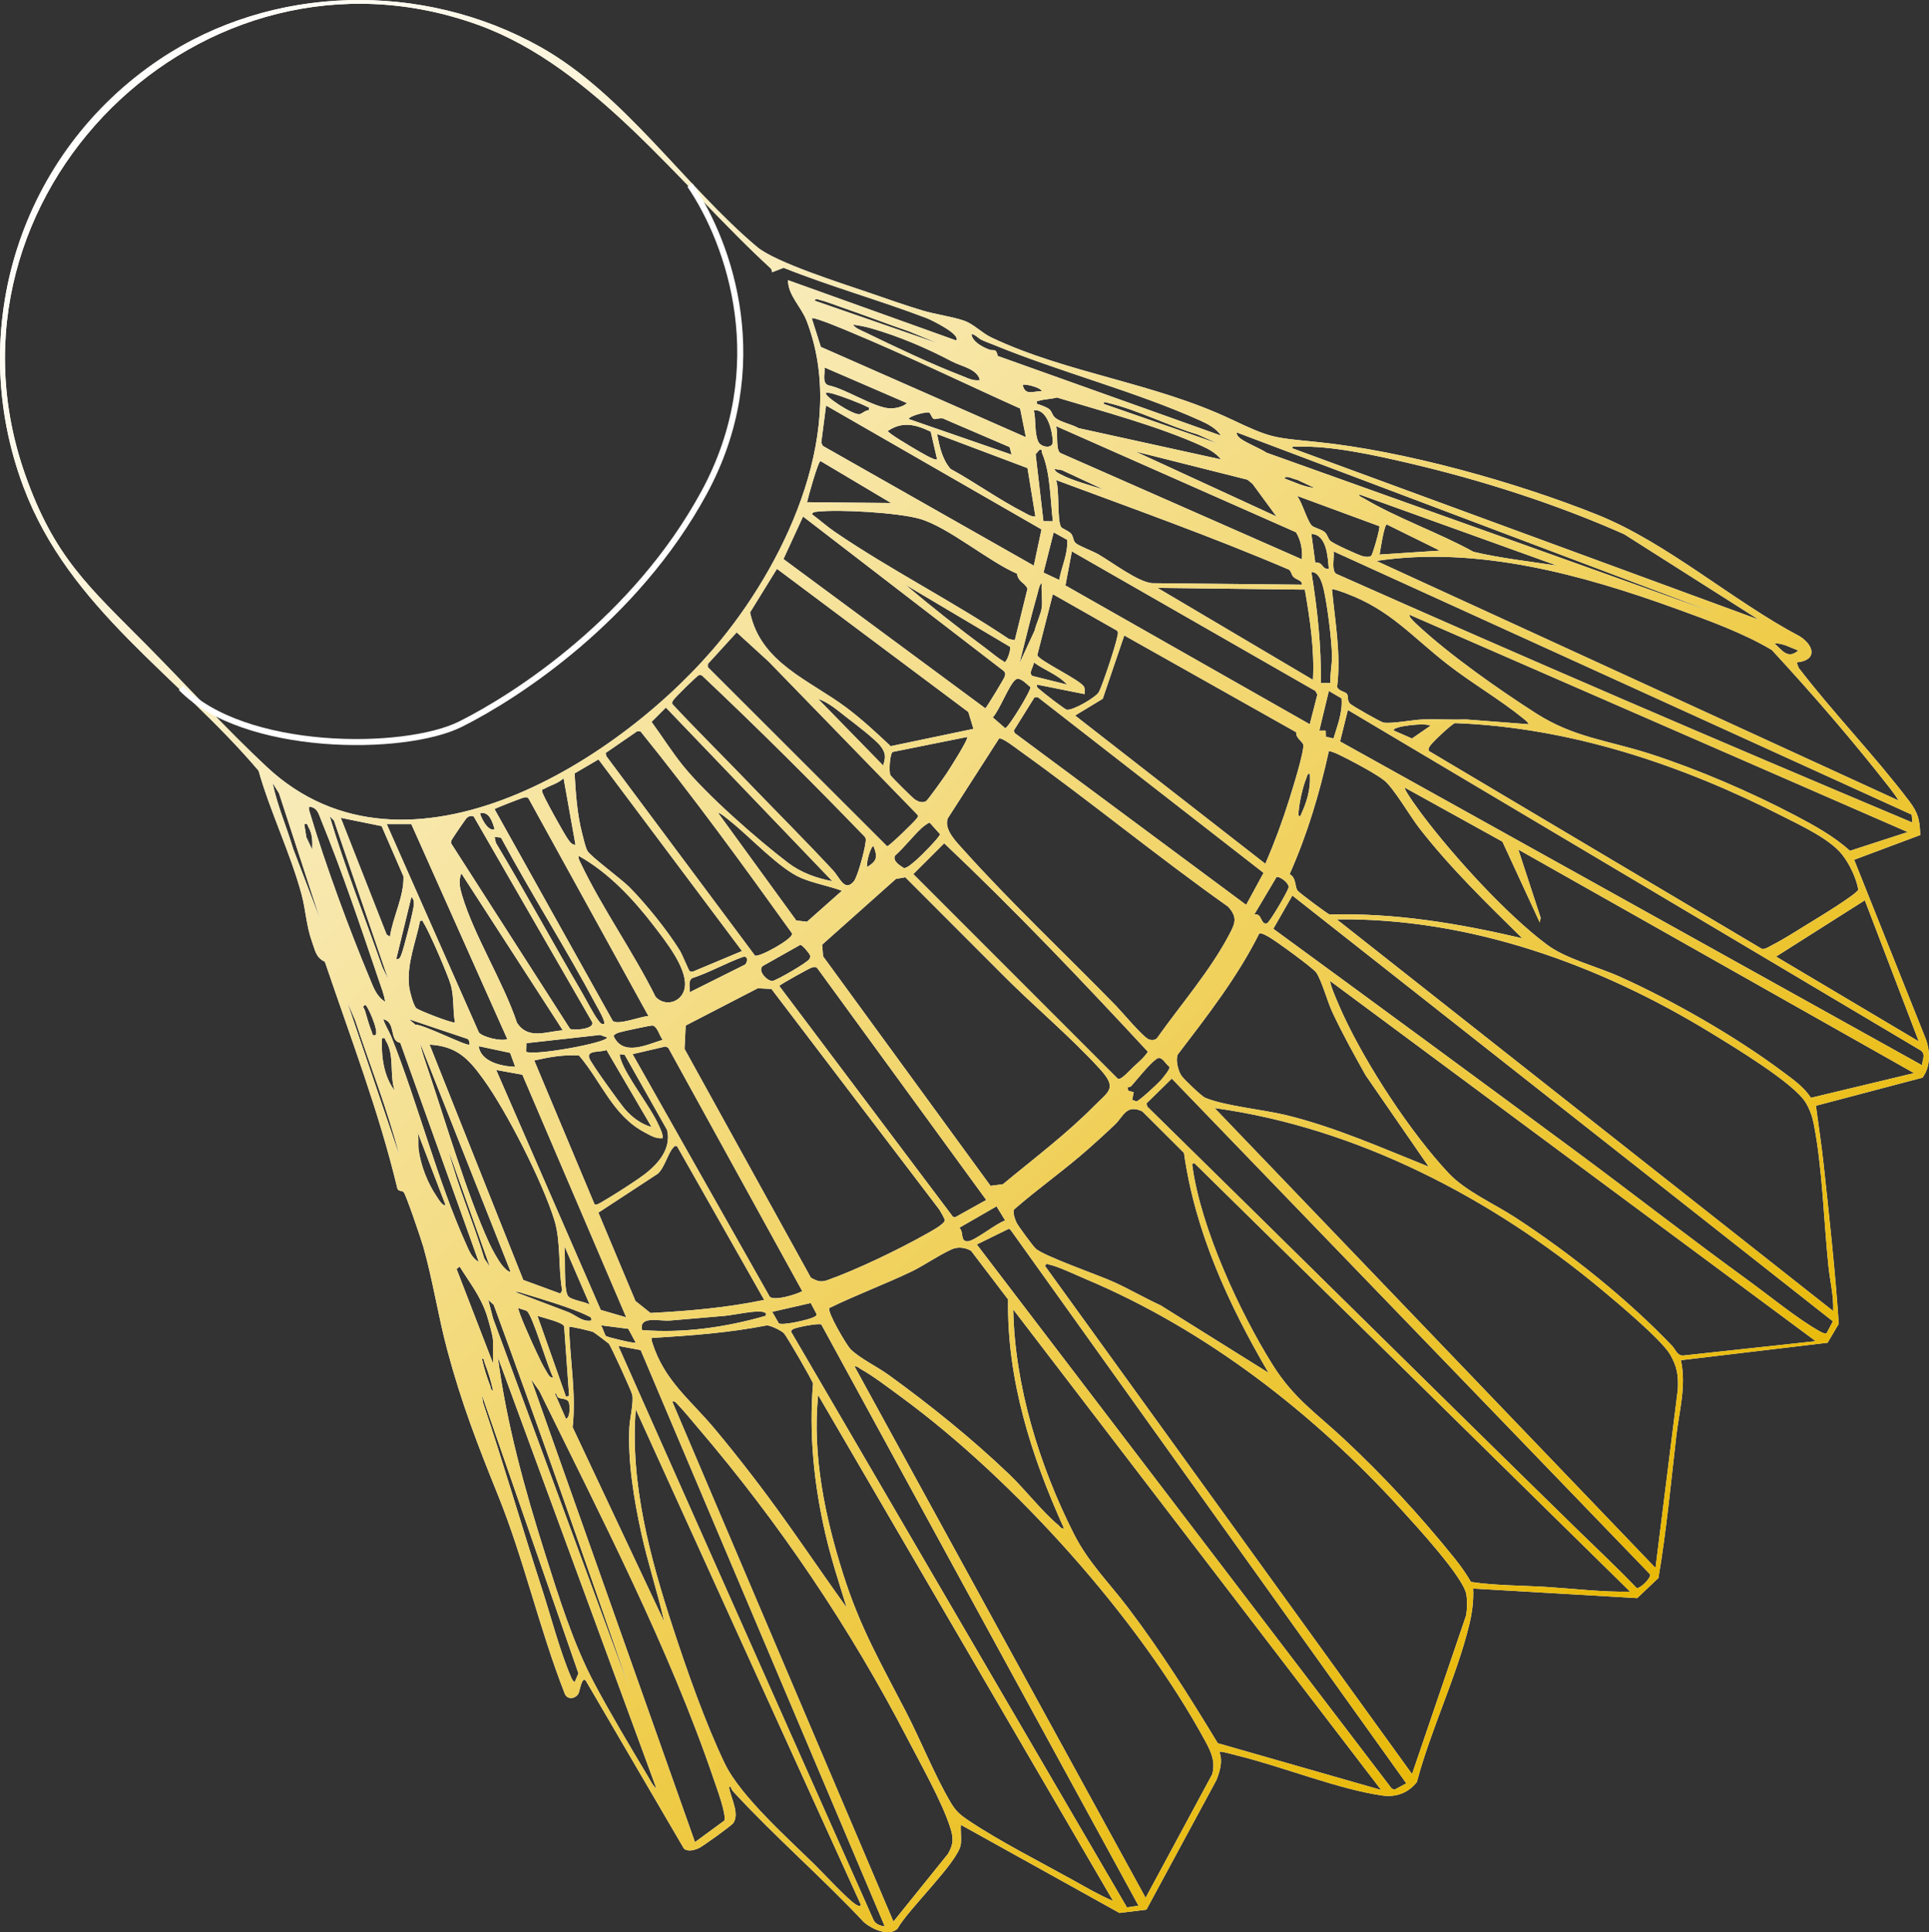
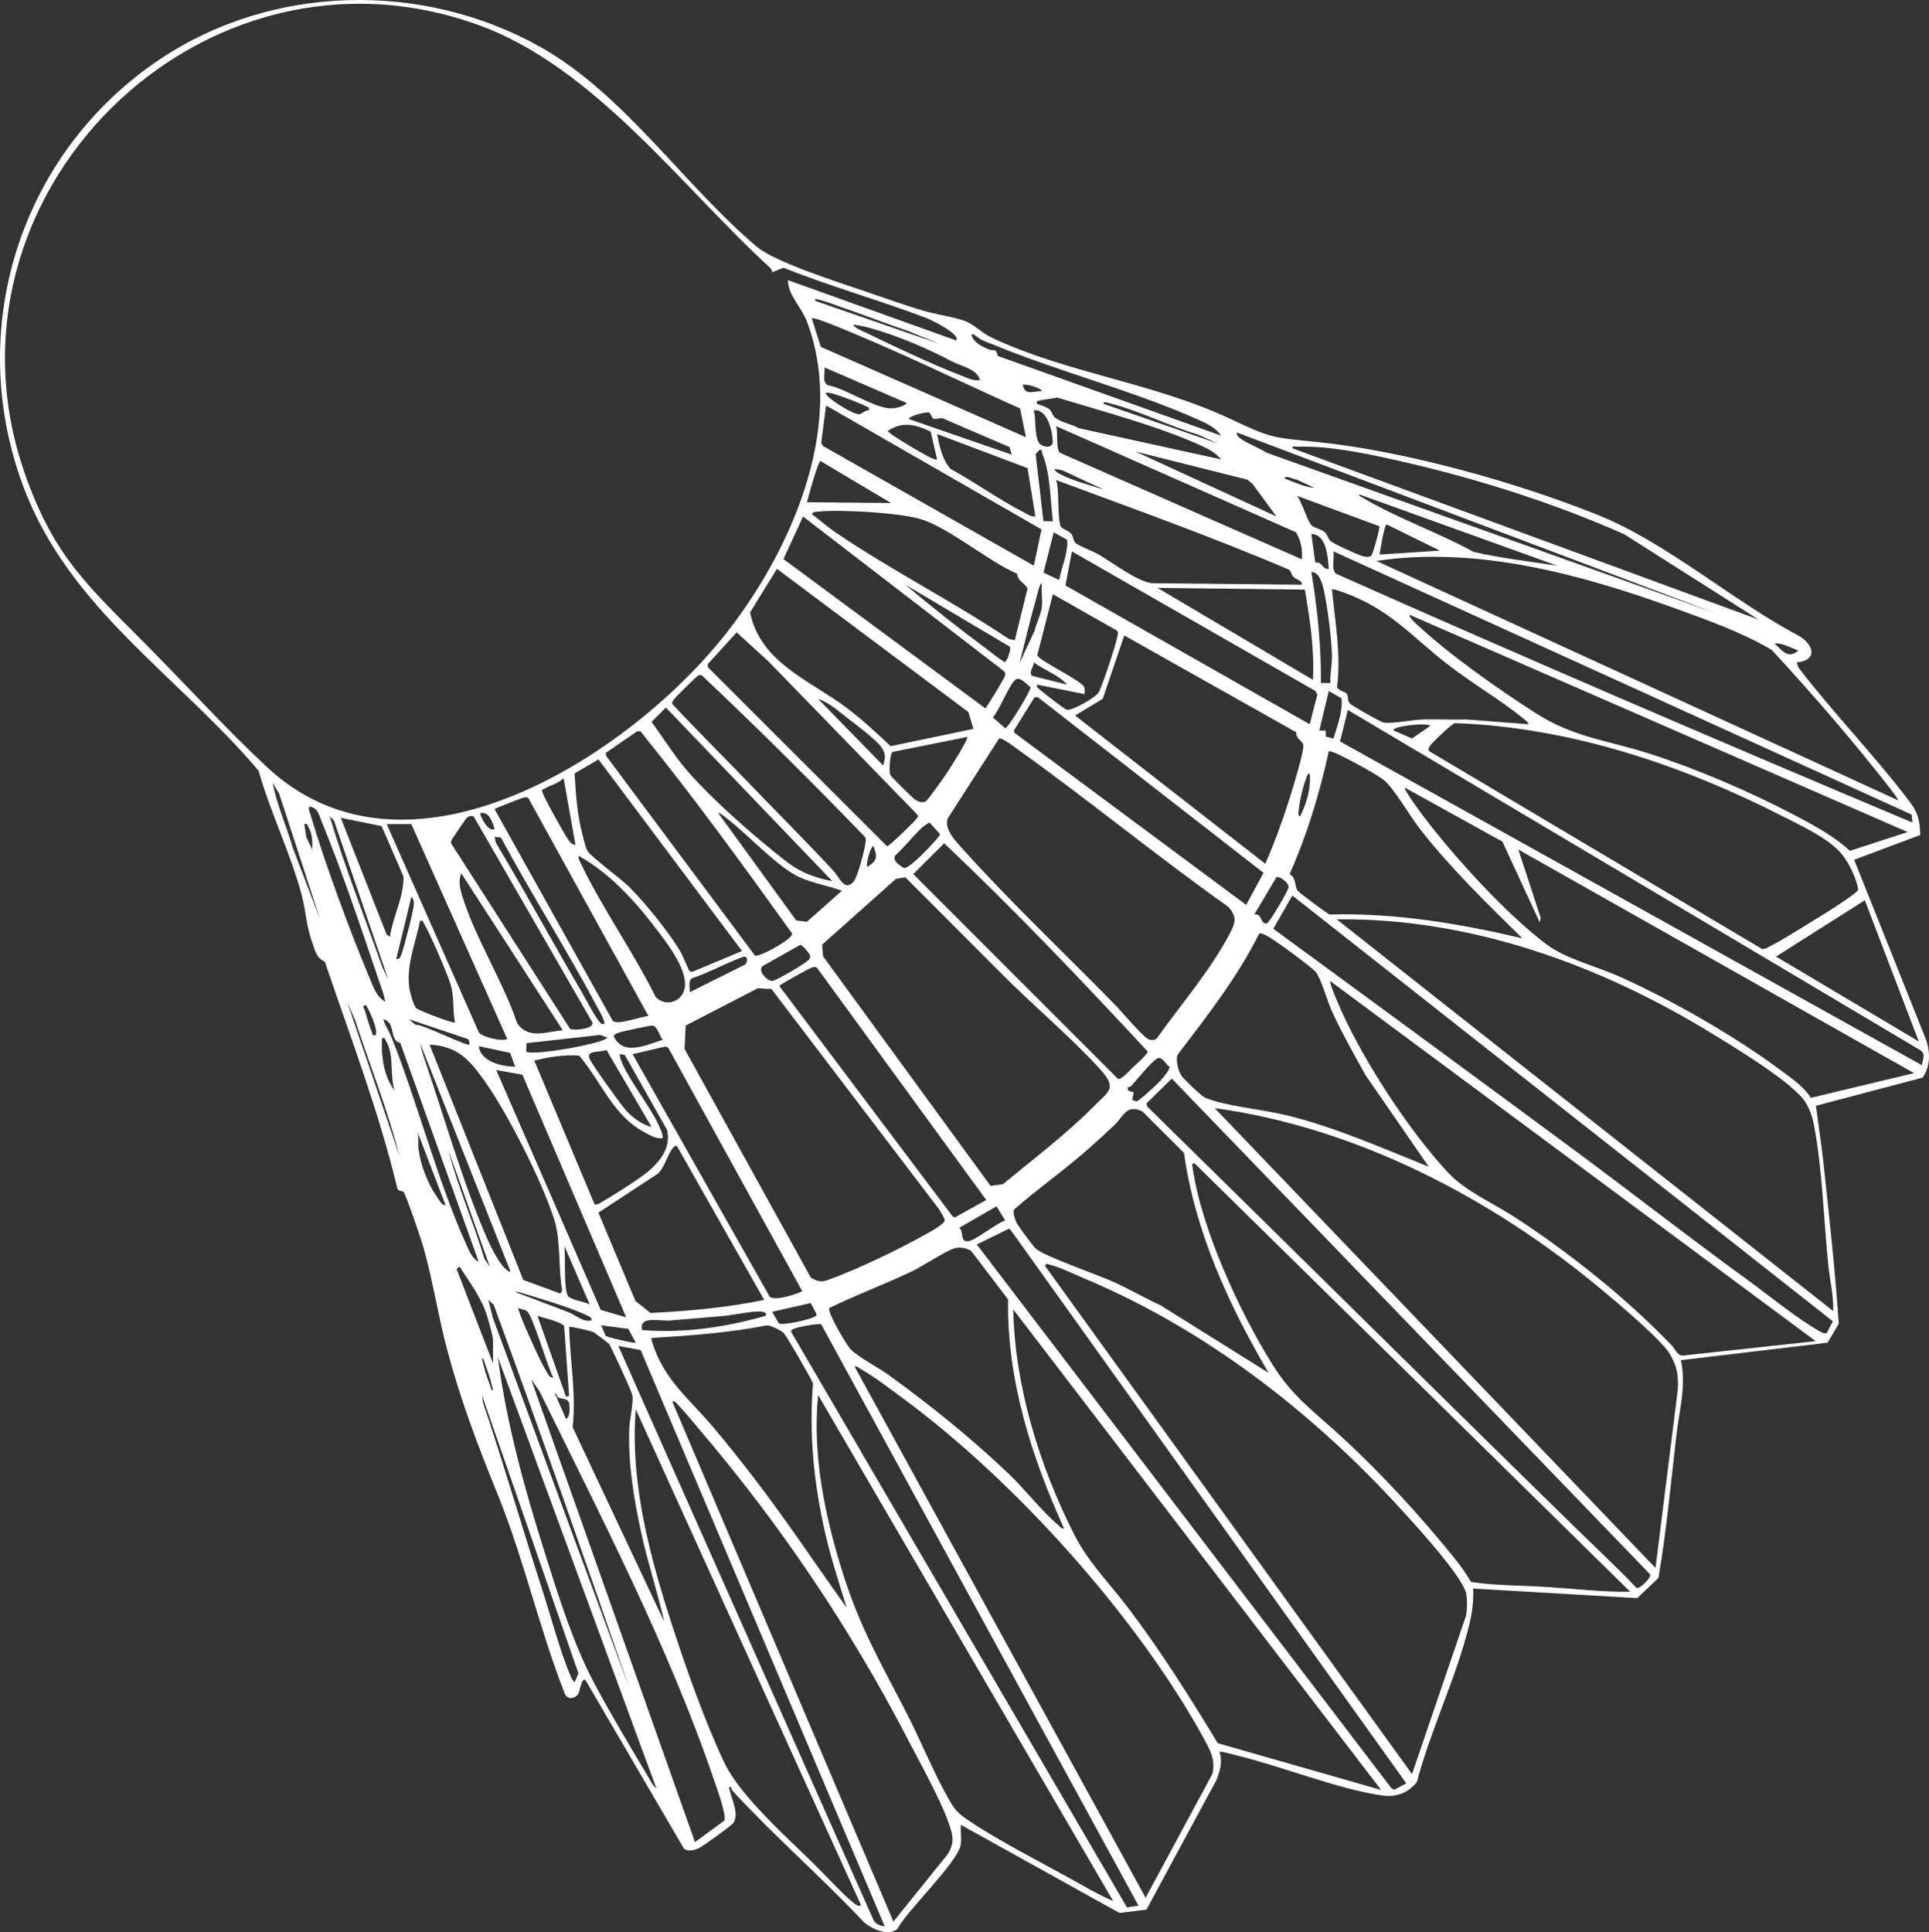
<svg xmlns="http://www.w3.org/2000/svg" width="576" height="577" viewBox="0 0 576 577" fill="none">
  <rect x="0" y="0" width="576" height="577" fill="#333333" stroke="none" />
  <path d="M501.913 406.175C503.59 413.804 501.411 421.267 500.554 428.726C498.925 442.89 497.585 457.211 495.208 471.21L488.867 477.219L439.876 474.359C440.065 478.029 439.563 481.699 438.697 485.256C434.941 500.684 427.175 516.634 423.074 532.144C420.559 535.345 416.908 536.747 412.859 536.183C399.746 534.35 382.873 527.493 369.419 524.221C368.571 524.012 364.479 522.819 364.11 523.141C365.161 526.068 364.29 528.748 363.248 531.509L342.321 570.252L334.27 571.232L286.923 544.925C286.776 546.824 287.141 548.936 286.881 550.802C286.151 555.964 270.988 570.346 267.981 575.939C265.4 578.383 260.413 576.062 258.031 574.054C245.6 560.79 231.478 548.562 219.184 535.236C218.739 534.753 218.294 534.256 218.251 533.56C217.479 533.427 217.778 534.156 217.887 534.63C218.516 537.395 220.813 541.814 218.933 544.414C218.346 545.228 209.604 551.541 208.5 551.976C207.193 552.493 205.522 552.99 204.248 552.062L174.906 501.849C173.693 500.486 173.153 505.003 172.704 505.761C171.771 507.329 169.389 507.646 168.64 505.747C161.106 486.586 156.418 465.56 148.736 446.57C142.703 431.657 137.731 418.824 133.53 403.054C130.84 392.957 129.211 382.184 126.398 372.3C125.82 370.273 121.165 356.483 120.488 355.934C119.943 355.489 118.954 355.768 118.66 354.911C113.157 331.862 104.609 309.695 97.013 287.2C94.394 285.964 94.167 284.018 93.225 281.394C91.397 276.289 91.364 271.985 90.042 267.055C86.779 254.894 80.666 242.396 77.218 230.154C53.057 201.631 20.717 181.808 7.035 145.481C-10.775 98.185 6.103 45.52 47.81 17.651C81.333 -4.754 126.213 -5.663 161.272 13.976C186.347 28.022 204.343 55.465 226.056 73.74C231.639 78.438 251.761 84.741 259.684 87.469C264.85 89.249 270.083 91.096 275.311 92.678C279.346 93.9 284.21 94.501 287.856 95.761C290.792 96.774 293.089 99.393 296.073 100.804C318.671 111.497 344.518 114.254 367.752 125.259C379.619 130.88 380.107 130.658 393.234 131.979C419.153 134.593 452.838 144.008 477.07 153.749C497.879 162.117 517.437 179.492 537.407 190.02C541.75 192.776 542.711 197.199 536.493 197.805L537.047 199.377C547.442 212.94 559.84 225.679 570.107 239.247C572.764 242.756 573.256 244.844 573.379 249.358L553.655 256.74L574.852 309.794C576.434 313.616 576.552 318.456 574.061 321.799L542.238 330.195C542.991 336.011 543.909 341.859 544.534 347.689C546.23 363.52 548.001 379.494 549.057 395.302L545.718 400.961L501.913 406.175ZM573.896 318.086C574.028 316.472 575.169 314.715 573.408 313.602L402.474 212.007L400.144 221.412L573.896 318.086ZM572.948 310.983L556.842 268.835L530.337 285.647L572.944 310.978L572.948 310.983ZM571.532 320.449L453.373 253.686L460.031 274.021L459.771 275.461L448.623 251.323L419.513 235.212C419.025 235.705 424.296 242.77 424.997 243.694C434.16 255.812 449.797 273.045 461.906 282.081C467.665 286.376 476.847 288.597 483.61 291.633C499.508 298.765 518.436 309.624 532.368 320.066C535.47 322.391 538.572 324.503 540.746 327.823L571.528 320.449L571.532 320.449ZM571.054 245.631L570.827 243.258L398.207 164.655C398.477 166.479 397.52 170.082 398.893 171.304C455.992 196.711 513.445 221.379 571.054 245.631ZM569.638 248.467L420.943 183.593C420.422 184.1 422.861 186.274 423.301 186.676C432.99 195.66 447.382 205.789 458.577 212.964C470.042 220.309 480.177 221.057 492.807 225.144C507.08 229.761 522.746 236.514 536.024 243.49C541.778 246.516 547.56 249.694 552.415 254.065L569.638 248.467ZM410.993 167.501L566.792 238.996C566.967 238.844 564.732 235.875 564.41 235.463C553.314 221.232 541.248 207.272 529.063 194.092C520.401 188.935 510.144 185.265 500.62 181.808C472.462 171.593 441.14 162.965 410.993 167.497L410.993 167.501ZM426.678 224.263L526.056 283.327C527.036 283.601 528.296 282.645 529.229 282.176C532.833 280.362 536.735 277.786 540.234 275.664C542.342 274.386 554.527 266.984 554.887 265.653C554.295 262.177 552.225 257.886 549.985 255.097C546.258 250.456 537.838 246.564 532.402 243.793C502.07 228.326 468.825 217.193 434.482 215.928C433.62 216.023 427.705 221.673 427.066 222.639C426.72 223.16 426.389 223.61 426.673 224.263L426.678 224.263ZM547.376 391.489C547.579 386.953 546.424 382.482 545.96 377.993C544.582 364.595 544.146 348.452 541.565 335.504C541.12 333.283 540.386 331.261 539.23 329.315C535.759 323.452 517.465 312.46 510.873 308.421C477.506 288.001 438.777 274.04 399.149 274.528L547.376 391.489ZM545.444 398.086L547.295 394.563L385.899 267.415L380.211 277.35C410.24 299.309 440.222 321.354 470.137 343.474C487.451 356.275 504.419 369.573 521.846 382.217C528.22 386.844 536.844 393.928 543.422 397.579C544.061 397.935 544.681 398.29 545.448 398.091L545.444 398.086ZM542.167 400.487L397.26 292.992C396.777 293.556 400.485 301.753 401.115 303.103C408.095 318.167 421.18 338.18 432.531 350.298C437.612 355.721 446.032 359.372 452.435 363.544C468.593 374.057 486.03 387.966 499.313 401.908C500.317 402.959 500.8 404.853 502.6 404.782L542.162 400.492L542.167 400.487ZM529.859 192.122C532.132 194.201 533.865 196.972 536.962 194.249C534.67 193.415 532.373 192.009 529.859 192.122ZM385.894 133.864L525.118 185.009L485.007 159.536C464.8 150.529 442.187 143.302 420.559 138.268C410.733 135.981 397.511 133.026 387.542 133.395C386.969 133.414 385.78 133.04 385.894 133.864ZM369.319 129.138C369.182 129.952 369.916 130.611 370.498 131.032C372.364 132.377 376.101 133.821 378.189 135.18L512.332 183.12L369.319 129.138ZM494.336 468.207L500.99 414.955C501.217 410.735 500.796 408.078 498.684 404.437C496.159 400.089 482.805 388.894 478.244 385.096C445.606 357.871 405.182 336.721 362.689 330.882L494.336 468.212L494.336 468.207ZM470.388 456.169C476.497 462.141 482.753 467.97 488.658 474.155C489.601 474.638 493.2 471.053 492.707 470.106L349.903 322.083L342.345 329.48L342.548 330.409C385.226 372.277 427.667 414.386 470.388 456.164L470.388 456.169ZM401.242 429.64C413.091 440.683 424.007 452.537 434.184 465.143C436.054 467.459 437.75 469.836 439.246 472.394C446.672 473.502 454.367 473.416 461.897 473.895C470.17 474.42 478.443 475.448 486.764 475.306L356.765 347.452C355.761 347.258 356.002 347.883 356.102 348.584C358.702 366.94 370.157 391.84 380.012 407.553C386.297 417.573 392.855 421.817 401.242 429.64ZM405.784 147.607C405.893 148.317 406.679 148.488 407.195 148.796C417.339 154.824 429.571 159.034 439.985 164.783C448.168 166.706 456.645 167.639 464.98 168.908L405.789 147.607L405.784 147.607ZM397.733 176.021C398.647 185.658 400.48 195.376 399.258 205.093C399.599 206.358 401.787 206.523 402.232 207.276C402.71 208.091 402.175 209.166 403.151 210.146C403.781 210.781 412.352 215.673 413.167 215.782C415.956 216.151 421.809 214.92 424.944 214.835C429.211 214.716 433.502 214.977 437.769 214.835L456.456 216.269C456.233 215.597 455.527 215.095 454.997 214.655C448.031 208.962 439.393 203.961 432.091 198.255C421.454 189.949 415.118 182.116 401.991 177.21C401.323 176.959 398.032 175.704 397.738 176.021L397.733 176.021ZM396.791 224.32C394.025 236.889 390.312 249.282 385.08 261.031C387.182 262.158 386.562 264.924 387.499 266.003C388.115 266.709 396.45 272.974 397.032 273.088C416.501 272.548 435.718 275.764 454.561 280.196C443.863 269.655 433.033 259.165 423.794 247.274C421.056 243.755 416.217 235.397 413.37 233.072C410.846 231.007 402.673 226.693 399.471 225.187C398.983 224.955 397.032 224.145 396.791 224.32ZM437.859 476.144C437.063 471.03 422.543 455.298 418.333 450.676C392.159 421.968 360.189 397.101 324.169 381.933C321.432 380.782 315.891 378.144 313.31 377.623C312.662 377.491 312.681 377.05 312.018 377.993L421.639 529.762L437.764 482.438C438.11 480.544 438.147 478.043 437.854 476.144L437.859 476.144ZM411.945 165.598L429.936 164.419L414.086 156.605C413.318 156.761 412.158 164.253 411.945 165.602L411.945 165.598ZM416.202 218.159L421.615 220.527L427.094 216.748C426.062 215.673 415.222 216.899 416.207 218.159L416.202 218.159ZM426.616 348.395L407.768 321.075C404.287 314.861 400.807 308.615 397.8 302.156C396.36 299.063 394.631 292.679 393.002 290.378C392.017 288.986 380.912 280.921 378.942 279.813C378.322 279.462 376.555 278.397 375.987 278.813C369.48 291.818 360.468 303.373 351.679 314.895C350.973 316.514 351.788 319.706 352.74 321.174C353.393 322.187 358.787 327.349 359.848 327.799C365.63 330.248 377.308 331.351 384.019 332.99C398.803 336.603 412.556 342.773 426.621 348.395L426.616 348.395ZM419.925 532.541L301.822 367.342L301.287 366.902L291.673 371.618L415.511 534.028L416.349 534.445L419.929 532.537L419.925 532.541ZM412.409 534.507L302.551 391.016C303.01 413.861 310.36 437.648 320.613 457.954C324.989 466.621 331.045 472.46 336.832 480.094C346.602 492.984 355.254 506.718 363.627 520.546L412.409 534.507ZM409.454 165.962C409.89 165.579 412.177 157.594 411.879 157.13L387.31 148.076C388.783 149.908 390.35 155.591 391.7 156.941C392.387 157.628 394.622 158.016 395.612 158.949C396.421 159.711 396.535 160.857 397.279 161.544C398.145 162.349 405.623 165.773 406.968 166.104C407.673 166.275 408.905 166.441 409.454 165.958L409.454 165.962ZM398.183 220.517C399.353 216.615 400.944 212.708 400.594 208.536L396.791 206.329L393.945 218.164L395.844 218.164L395.905 219.987L398.183 220.522L398.183 220.517ZM397.26 203.961C397.113 201.101 397.781 198.567 397.724 195.674C397.624 190.863 396.331 180.61 395.233 175.912C394.807 174.075 393.85 170.741 391.577 170.812C393.367 181.77 394.546 192.818 394.414 203.961L397.26 203.961ZM396.781 169.86C396.478 166.355 396.17 159.56 391.577 159.446L392.747 168.008C395.176 167.738 394.612 170.092 396.781 169.86ZM391.094 216.269L393.367 207.409L392.775 206.325L320.063 164.651L318.141 174.823L391.089 216.269L391.094 216.269ZM383.526 142.862C386.467 143.946 389.337 145.41 392.519 145.703L387.211 143.207C386.377 143.241 383.995 141.711 383.531 142.862L383.526 142.862ZM392.046 203.01C392.533 193.927 391.155 184.976 389.631 176.068L345.636 175.547L392.041 203.01L392.046 203.01ZM388.252 243.736C390.199 239.63 391.482 235.596 391.094 230.955C390.279 231.087 390.27 231.897 390.024 232.484C389.034 234.838 387.997 239.545 387.793 242.098C387.75 242.619 387.443 243.859 388.252 243.741L388.252 243.736ZM377.834 257.943C380.533 251.692 382.92 245.285 384.956 238.773C385.771 236.173 389.626 223.965 389.133 222.293C388.868 221.384 386.855 220.356 387.054 218.661L335.705 189.75L329.279 208.669L321.025 213.665L377.834 257.943ZM388.731 167.018C388.977 164.21 388.466 161.359 386.983 158.939L315.333 127.243C316.043 129.251 315.143 134.143 316.564 135.242L388.731 167.018ZM388.731 174.595C388.92 173.232 387.059 173.194 386.159 172.199C385.638 171.621 385.567 170.651 384.923 170.12C362.097 160.355 338.599 152.002 315.333 143.345C316.441 146.186 315.569 155.449 316.876 157.419C317.179 157.879 319.216 158.551 319.869 159.403C320.632 160.398 320.352 161.487 321.29 162.245C322.356 163.107 326.329 164.58 327.958 165.522C332.035 167.871 339.773 173.771 343.96 174.146L388.731 174.595ZM374.524 273.093C376.948 272.567 376.333 276.275 378.326 275.721C379.278 275.191 384.421 266.373 384.753 265.052C385.084 263.73 381.978 261.486 381.149 261.935L374.519 273.097L374.524 273.093ZM381.154 154.232L374.045 144.533L372.492 143.245L339.011 134.821L381.154 154.227L381.154 154.232ZM325.079 342.991C317.904 349.351 309.991 354.887 302.764 361.2C302.357 362.123 303.091 364.217 303.56 365.14C304.128 366.243 308.272 371.865 309.181 372.779C311.378 374.995 328.228 380.825 332.698 382.885C337.396 385.044 341.9 387.653 346.597 389.822L378.791 409.954C366.895 389.642 356.85 367.835 353.535 344.27L341.104 331.877C336.312 329.608 335.483 333.364 332.873 335.859C330.368 338.251 327.669 340.694 325.083 342.987L325.079 342.991ZM372.104 270.204L377.304 260.652L309.891 208.186L308.925 208.195L302.731 218.145L302.972 218.884L372.104 270.209L372.104 270.204ZM333.162 300.257C334.91 302.051 341.502 309.936 343.14 310.424C343.945 310.661 344.774 310.637 345.437 310.069C352.55 300.025 361.273 290.009 367.032 279.102C368.798 275.754 369.632 273.95 366.71 270.739C345.556 255.755 325.462 239.218 304.398 224.131C303.441 223.444 299.065 220.025 298.303 220.56L283.016 244.357C281.742 247.743 285.692 251.531 287.851 253.942C301.916 269.626 318.392 285.121 333.162 300.266L333.162 300.257ZM297.924 106.293L364.584 130.08C363.177 127.906 360.714 126.633 358.418 125.595C339.058 116.868 316.606 111.133 296.745 102.973C295.424 102.429 293.994 101.96 292.739 101.297C292.45 101.145 289.499 98.579 290.238 100.477C290.977 102.376 293.539 103.688 295.353 104.38C296.792 104.929 297.365 103.764 297.924 106.293ZM309.65 120.604C310.696 120.931 312.666 121.589 313.415 122.29C314.163 122.991 314.163 124.009 315.157 124.809C316.725 126.074 320.201 126.751 322.062 127.85L364.579 137.184C363.158 135.327 360.965 134.12 358.887 133.173C345.84 127.243 329.326 122.854 315.593 118.705C313.921 119.188 311.965 119.164 310.336 119.652C309.654 119.856 309.508 119.387 309.65 120.609L309.65 120.604ZM329.54 120.604L363.632 132.443L357.598 129.725C348.885 127.149 339.745 122.437 330.984 120.344C330.506 120.23 329.435 119.719 329.544 120.599L329.54 120.604ZM255.189 408.069L342.08 566.709L361.988 529.785C362.964 526.011 361.652 523.169 359.924 519.982C339.887 483.063 302.878 441.943 269.07 417.147C265.475 414.514 260.834 410.948 257.032 408.822C256.43 408.486 255.985 407.903 255.185 408.069L255.189 408.069ZM338.059 328.505C338.518 328.42 339.006 328.893 339.342 328.884C340.067 328.865 345.717 323.608 346.602 322.599C347.17 321.951 349.51 319.204 349.212 318.555C347.957 317.76 346.934 315.108 345.39 316.168C343.216 317.66 339.759 322.107 337.827 324.271C337.571 324.555 337.031 324.664 336.643 324.731L336.918 325.701L338.523 326.165L338.054 328.51L338.059 328.505ZM338.258 318.759C339.873 317.234 341.502 315.979 342.762 314.061C323.061 292.826 302.968 271.71 281.941 251.815L272.716 261.022L333.802 322.14C334.735 322.623 337.368 319.597 338.258 318.759ZM339.958 569.072L245.245 395.505C244.326 395.055 237.587 396.358 236.725 396.94C236.218 397.281 236.043 397.613 236.479 398.119L336.506 569.574L339.963 569.072L339.958 569.072ZM309.65 204.435C309.451 205.349 310.114 205.567 310.639 206.045C311.572 206.898 317.847 211.78 318.52 211.922C320.258 212.287 327.333 208.209 328.152 206.604C329.317 204.317 333.129 192.809 333.593 190.242C333.712 189.584 334.038 188.978 333.57 188.334L314.385 177.437L309.74 195.617C310.066 197.26 323.142 203.256 323.757 205.231C323.956 205.875 323.843 206.604 323.847 207.267L309.645 204.43L309.65 204.435ZM332.376 567.656L244.297 416.588C242.493 434.499 246.357 452.973 251.747 469.993C256.885 486.217 263.008 496.583 270.59 511.292C274.961 519.779 279.019 529.937 283.698 537.964C285.379 540.848 286.63 541.894 289.324 543.703C298.62 549.926 310.744 556.049 320.693 561.585C324.506 563.707 328.346 565.97 332.376 567.656ZM326.873 330.11C331.121 325.801 333.712 325.01 328.422 319.204C319.367 309.264 307.969 299.84 298.492 290.17L270.325 261.964L267.516 262.466L245.481 282.1L245.78 285.581L295.779 354.115L299.482 353.618C308.745 345.927 318.42 338.687 326.869 330.106L326.873 330.11ZM314.859 140.03C315.138 140.92 316.014 141.285 316.758 141.678C320.248 143.544 325.685 144.955 329.54 146.177L317.099 140.394L314.864 140.03L314.859 140.03ZM316.275 173.18C316.976 169.173 318.951 165.366 318.652 161.198L314.632 158.973L311.591 170.977L316.275 173.18ZM308.707 197.805C308.707 198.998 307.031 200.888 308.224 201.83L318.648 204.43C316.019 201.513 311.866 200.126 308.707 197.805ZM317.696 456.368C307.969 434.925 300.614 411.9 301.021 388.042L289.973 373.517C288.505 372.646 286.653 372.324 285.005 372.769C282.604 373.418 275.496 378.106 272.404 379.589C264.268 383.486 255.748 386.63 247.641 390.594C246.878 391.641 252.717 401.595 253.977 402.883C256.553 405.512 262.042 408.187 265.276 410.527C277.826 419.61 290.167 429.559 301.367 440.262C306.15 444.832 311.246 451.476 316.033 455.43C316.569 455.871 316.796 456.581 317.691 456.373L317.696 456.368ZM308.703 122.508C309.38 125.382 308.84 129.166 310.01 131.847C310.786 133.622 314.452 134.191 314.357 131.809C314.234 128.768 312.804 122.086 308.703 122.508ZM314.385 155.658C313.618 149.364 313.67 141.223 311.198 135.379C310.952 134.797 311.397 134.124 310.365 134.352L309.242 135.64L311.568 155.634L314.39 155.662L314.385 155.658ZM305.388 114.931C306.093 118.331 308.594 116.735 311.07 116.816C310.677 115.598 305.823 114.547 305.388 114.931ZM308.693 168.913L310.999 158.087L246.665 121.082L245.226 132.211L245.709 133.158L308.693 168.908L308.693 168.913ZM311.07 181.462C311.355 179.194 310.862 176.452 311.07 174.122C310.317 174.548 310.033 176.466 309.782 177.333C307.817 184.171 306.178 191.132 304.436 198.032L308.93 188.319C309.385 186.316 310.829 183.366 311.07 181.462ZM309.171 154.232L306.813 139.784L279.815 129.611C280.535 133.272 281.307 137.146 283.84 140.025C291.062 143.979 298.27 149.165 305.539 152.897C306.68 153.479 307.822 154.317 309.167 154.237L309.171 154.232ZM307.713 205.188C306.586 204.397 304.559 201.916 303.228 202.962C301.277 204.501 298.492 212.036 296.447 214.224L300.174 217.472C301.324 216.985 307.931 206.097 307.713 205.183L307.713 205.188ZM303.015 191.175L306.813 175.789C306.027 173.975 303.986 173.757 303.697 171.318C295.135 167.644 283.125 157.348 274.625 154.928C268.127 153.077 250.747 152.058 244.037 152.792C243.322 152.873 242.863 152.835 242.413 153.526C244.757 155.26 246.949 157.239 249.36 158.883C265.892 170.153 284.574 179.601 301.258 190.806L303.015 191.175ZM306.33 130.554L304.606 121.987C287.78 114.429 271.12 106.317 254.086 99.213C252.504 98.555 243.066 94.548 242.398 95.041L245.098 103.589L306.325 130.554L306.33 130.554ZM302.068 135.763L301.471 133.514L282.088 125.188C281.188 124.459 279.346 125.34 278.83 125.108C278.214 124.828 277.921 123.474 277.466 123.209C276.893 122.877 271.935 124.004 271.291 125.108L302.068 135.758L302.068 135.763ZM270.344 174.6C278.134 181.164 286.298 187.642 294.538 193.732C295.84 194.698 298.241 196.73 299.463 197.346C299.961 197.597 299.781 198.108 300.415 197.322C300.946 196.664 301.959 193.77 301.547 193.121L270.348 174.6L270.344 174.6ZM233.945 166.943L294.23 211.524C294.813 210.909 299.738 202.815 299.984 202.072C300.202 201.404 300.297 200.916 299.738 200.376L239.794 154.237L233.945 166.938L233.945 166.943ZM300.15 364.458L297.564 360.224L286.454 366.622C287.922 367.91 286.573 370.823 289.016 370.662C291.133 370.52 297.602 365.216 300.155 364.458L300.15 364.458ZM294.491 358.33L244.084 289.161C243.526 288.559 243.071 288.758 242.398 288.924C241.726 289.09 233.008 293.953 232.686 294.408L284.541 363.34L285.185 363.506L294.496 358.33L294.491 358.33ZM292.597 113.505C291.801 110.134 287.169 109.475 284.219 107.917C276.637 103.925 268.426 100.406 260.029 98.01C258.31 97.518 256.487 97.186 254.716 96.935C255.44 98.081 257.141 98.654 258.334 99.232C267.114 103.494 278.053 108.708 287.07 112.17C288.917 112.88 290.527 113.837 292.597 113.505ZM290.669 217.652L289.149 212.613L231.999 169.86L223.972 182.869C227.107 197.985 241.825 203.109 252.779 211.344C257.444 214.849 261.711 218.827 265.958 222.819L290.679 217.647L290.669 217.652ZM288.808 220.063L266.536 224.543C265.684 225.158 265.404 230.434 265.849 231.424C266.063 231.897 272.546 238.333 273.199 238.75C274.227 239.403 275.302 239.853 276.495 239.256C277.021 238.991 281.799 232.229 282.557 231.106C283.315 229.984 289.329 220.579 288.799 220.067L288.808 220.063ZM285.493 101.666C287.037 99.871 277.93 95.467 276.751 95.022C262.686 89.656 247.996 85.565 233.983 79.963L230.569 81.298C230.531 80.891 230.398 80.384 230.1 80.105C203.372 55.631 177.553 20.113 143.068 7.54C60.34 -22.612 -21.691 58.733 7.504 141.683C16.199 166.389 26.447 175.126 43.974 192.823C55.709 204.672 67.543 217.704 79.719 229.06C121.407 267.955 186.285 226.702 215.396 190.915C235.489 166.209 253.125 127.646 240.874 95.846C239.207 91.518 235.285 88.169 235.3 83.666L285.488 101.661L285.493 101.666ZM200.729 418.487L266.782 573.813L283.049 553.61C284.83 550.565 284.716 548.761 283.684 545.55C281.269 538.035 274.857 526.669 271.059 519.343C253.859 486.155 232.818 454.928 208.548 426.524C206.625 424.274 204.399 421.504 202.391 419.42C201.899 418.909 201.558 418.312 200.729 418.483L200.729 418.487ZM282.107 364.349C282.06 363.876 280.862 361.787 280.492 361.214L230.36 295.322L226.283 295.104L204.745 306.242L204.404 313.218L242.143 381.563C244.08 382.591 245.06 382.984 247.115 382.255C255.772 379.186 268.445 373.077 276.505 368.531C277.613 367.906 282.216 365.476 282.107 364.344L282.107 364.349ZM275.245 247.222C272.541 249.732 270.022 253.047 267.209 255.561C266.593 257.233 268.639 258.379 269.856 259.189C270.727 259.426 272.816 257.489 273.663 256.769C274.819 255.789 280.549 250.073 280.696 249.097L277.613 245.668C277.239 245.607 275.633 246.857 275.24 247.226L275.245 247.222ZM243.35 89.822L280.284 102.609L271.409 98.943C264.628 96.642 257.95 94.018 251.174 91.712C249.189 91.034 246.755 90.031 244.795 89.562C244.316 89.448 243.246 88.937 243.355 89.822L243.35 89.822ZM265.134 128.669C264.798 129.157 272.64 133.755 273.512 134.252C274.383 134.75 279.143 137.686 279.815 137.179L277.916 128.901C273.46 126.77 269.529 125.723 265.134 128.669ZM229.451 197.492L219.975 188.836L211.356 198.279L211.356 199.216L264.898 252.715C265.499 252.715 273.048 245.389 273.687 244.461C273.976 244.044 274.369 243.817 273.924 243.267L229.451 197.492ZM246.192 109.722C246.438 111.474 245.363 114.192 247.267 115.035C252.433 116.067 260.669 121.542 265.504 121.935C267.076 122.063 269.685 121.518 270.812 120.372L246.192 109.722ZM240.982 149.97L266.086 150.212L245.008 137.671C244.302 137.681 241.314 148.384 240.982 149.975L240.982 149.97ZM263.704 228.582C264.481 226.153 264.533 224.945 263.008 222.89C261.431 220.764 255.18 216.047 252.77 214.186C250.212 212.211 247.338 209.673 244.293 208.697L263.704 228.582ZM264.183 575.233L191.305 403.153L184.628 401.913L260.773 573.202C261.322 574.537 262.828 575.115 264.183 575.233ZM258.983 258.89C261.938 256.996 262.061 255.94 260.868 252.734C260.129 252.156 258.433 258.062 258.983 258.89ZM259.447 122.498C259.646 121.433 259.395 121.745 258.845 121.447C256.951 120.415 251.117 118.236 248.943 117.621C248.185 117.407 247.461 117.204 246.665 117.299C245.671 118.047 254.744 124.033 256.658 123.682C257.448 123.54 258.429 122.451 259.452 122.494L259.447 122.498ZM222.821 233.01C231.421 241.965 240.291 250.807 248.74 259.894C250.809 262.12 252.211 266.468 254.962 263.167C256.085 261.822 258.173 253.904 258.4 251.896C258.481 251.204 258.689 250.56 258.268 249.912C242.455 233.531 226.297 217.453 209.718 201.816C209.377 201.57 209.036 201.541 208.638 201.646C208.136 201.778 201.643 208.214 201.174 208.915C200.876 209.355 200.559 209.673 200.781 210.26C207.975 217.993 215.514 225.4 222.821 233.015L222.821 233.01ZM243.516 557.072C246.234 559.757 252.822 566.889 255.403 568.622C255.838 568.916 256.733 569.489 257.079 568.84L189.837 420.85C188.09 442.829 194.099 465.115 200.862 485.829C205.072 498.714 210.594 514.489 216.423 526.622C221.13 536.42 235.385 549.036 243.516 557.067L243.516 557.072ZM252.817 480.046C250.544 472.692 248.133 465.328 246.41 457.808C243.024 443.047 241.541 428.309 242.768 413.141C242.578 412.232 234.883 398.953 234.092 398.138C233.301 397.324 230.143 395.775 228.968 395.78C217.636 398.01 206.085 398.839 194.573 399.54C194.478 400.066 194.634 400.487 194.791 400.975C198.347 412.25 206.057 417.91 213.284 426.524C217.304 431.316 221.249 436.303 225.066 441.261C234.764 453.853 243.54 467.151 252.812 480.046L252.817 480.046ZM237.776 274.878L240.973 275.243L251.401 265.999C247.47 264.545 243.185 263.82 239.315 262.215C232.78 259.501 223.991 249.893 218.005 245.166C217.494 244.764 214.823 242.458 214.463 242.794L237.776 274.878ZM248.555 263.153L198.835 211.283L194.554 215.559C197.642 219.793 200.545 224.41 203.855 228.53C210.897 237.305 226.202 250.707 235.338 257.664C239.192 260.595 243.81 262.243 248.555 263.148L248.555 263.153ZM232.553 395.178C233.761 395.879 241.593 394.089 243.024 393.298C243.464 393.052 243.937 392.91 243.772 392.29L242.086 389.103L230.578 391.731L232.558 395.183L232.553 395.178ZM241.873 285.273C241.745 284.785 239.548 282.053 238.937 282.157L227.718 288.484C226.07 289.99 229.309 293.12 230.682 292.926C231.89 292.755 241.257 287.347 241.707 286.353C241.892 285.95 241.996 285.746 241.873 285.273ZM188.89 314.781L229.844 387.237C231.307 388.553 237.715 386.555 239.562 385.57L199.536 312.868L198.702 312.498L188.89 314.786L188.89 314.781ZM225.426 285.344C226.581 286.012 236.938 280.31 236.531 278.761C221.888 258.327 207.028 237.921 191.244 218.382L190.297 218.344L180.863 224.836L181.029 225.769L225.426 285.344ZM228.67 392.905C228.798 391.953 228.75 392.133 228.082 391.844C226.288 391.063 219.156 392.687 216.589 392.91C211.072 393.384 205.517 393.886 200.014 394.331C196.969 394.577 190.713 392.758 191.731 397.177C204.167 398.167 216.736 396.353 228.674 392.91L228.67 392.905ZM228.191 388.174L202.14 342.243C201.459 342.091 201.373 342.309 200.985 342.731C199.512 344.322 198.371 348.783 196.424 350.483L178.68 362.114L189.747 388.501L194.241 392.077C205.612 391.494 217.048 390.504 228.196 388.17L228.191 388.174ZM205.938 296.302L222.513 288.02C223.356 287.077 223.333 285.226 221.722 285.799C216.764 287.565 211.768 290.458 206.682 292.083C205.361 292.987 206.076 294.905 205.934 296.302L205.938 296.302ZM221.561 283.985L178.708 226.773L171.572 230.955C171.922 237.002 172.334 243.168 173.873 249.05C174.233 250.423 174.801 253.032 175.427 254.126C176.345 255.722 185.575 262.542 187.891 264.867C192.797 269.787 199.37 277.947 203.002 283.852C203.746 285.065 205.635 289.762 205.91 289.956C206.261 290.203 206.616 290.217 207.009 290.089L221.561 283.994L221.561 283.985ZM158.586 411.857L207.52 550.087L216.286 543.661C216.939 541.757 214.046 534.019 213.255 531.689C199.863 492.184 179.348 452.731 161.03 415.324L158.586 411.857ZM172.794 255.575C172.628 256.376 173.026 256.954 173.343 257.626C179.684 271.028 189.141 284.297 195.776 297.704C198.991 301.047 204.352 298.945 204.546 294.176C204.774 288.616 198.783 281.11 195.439 276.73C189.236 268.603 181.791 260.595 172.794 255.575ZM159.524 316.67L177.51 359.566C178.154 359.973 179.172 359.235 179.745 358.908C183.098 356.976 187.531 354.115 190.746 351.913C195.501 348.665 200.72 343.706 199.181 337.394L186.536 314.994L185.102 314.776C185.007 315.302 185.163 315.728 185.315 316.216C186.972 321.491 194.109 330.238 196.718 336.068C197.263 337.28 197.916 338.488 197.883 339.87C195.837 340.14 194.076 338.971 192.357 338.061C182.985 333.079 179.542 322.959 172.912 315.207C168.385 314.861 163.914 315.676 159.524 316.67ZM198.357 484.308C196.335 475.41 193.436 466.72 191.49 457.798C189.288 447.721 187.455 436.639 187.924 426.282C188.042 423.654 189.264 418.8 188.786 416.465C188.568 415.409 182.364 401.813 181.777 401.212C181.573 401.003 177.43 397.892 177.165 397.774C176.449 397.447 170.208 395.969 169.947 396.23C170.184 406.208 172.097 416.219 170.989 426.197L198.357 484.313L198.357 484.308ZM197.883 310.505C196.945 309.415 196.287 306.408 194.81 306.233C194.312 306.171 185.992 307.957 184.988 308.274C184.287 308.492 183.648 308.71 183.198 309.34C185.992 315.548 193.034 311.982 197.878 310.505L197.883 310.505ZM195.989 534.033L148.642 405.223C151.275 425.217 156.654 444.671 162.716 463.836C166.774 476.66 171.15 490.773 177.439 502.626C182.293 511.771 188.208 521.621 193.54 530.567C194.218 531.703 194.933 533.266 195.984 534.038L195.989 534.033ZM194.568 336.555L181.095 313.535C179.457 314.326 174.977 313.46 176 316.055C176.7 317.831 184.884 329.139 186.527 331.1C188.582 333.548 191.428 335.698 194.563 336.555L194.568 336.555ZM193.626 303.406L157.871 238.522C157.516 237.997 157.123 238.044 156.564 238.125C155.934 238.219 148.069 241.283 147.675 241.615L182.961 304.836C184.5 306.247 191.376 303.486 193.626 303.406ZM180.944 398.962C181.464 399.327 189.435 401.254 189.837 400.956L187.602 396.803L179.419 395.756C179.959 396.353 180.588 398.711 180.944 398.962ZM187.938 504.198C174.749 465.929 161.376 427.613 147.42 389.628L145.8 388.174L147.207 393.63L187.938 504.198ZM186.991 393.384L155.982 320.923L148.168 319.507L179.386 391.167L186.996 393.379L186.991 393.384ZM157.204 311.499L157.133 314.075C159.643 315.33 181.28 311.381 181.303 309.799L179.182 309.051L157.204 311.499ZM180.361 305.774C180.934 305.12 178.566 301.166 178.079 300.247C169.071 283.312 158.672 267.017 149.589 250.125L147.69 249.897L148.059 251.654C156.853 266.325 164.999 281.394 173.651 296.151C175.033 298.509 177.221 302.89 178.732 304.803C179.177 305.366 179.518 305.939 180.361 305.774ZM141.453 243.826C140.671 243.509 140.042 243.679 139.402 244.215C139.09 244.48 134.984 250.485 134.776 251.001L134.671 251.782L170.194 307.194C170.88 307.791 177.534 307.398 176.861 305.272L141.453 243.826ZM176.573 394.331C176.767 393.322 176.104 393.227 175.422 392.882C170.947 390.613 161.205 387.743 156.072 386.185C155.319 385.958 154.684 385.645 153.846 385.811L169.464 391.731C171.903 392.612 173.807 394.842 176.573 394.326L176.573 394.331ZM176.099 389.595L168.531 372.078C168.896 375.019 168.271 384.788 169.55 386.915C170.359 388.26 174.603 388.615 176.099 389.595ZM143.906 416.593L144.233 418.861C150.427 437.212 155.797 455.833 161.769 474.255C164.411 482.405 167.167 492.998 170.44 500.628C170.743 501.333 170.913 501.84 171.605 502.295L172.722 499.695L143.906 416.593ZM171.837 252.261L168.285 232.385C166.67 233.967 164.369 234.473 162.489 235.563C162.067 235.809 161.769 235.492 161.887 236.368C162.044 237.523 168.475 249.045 169.545 250.527C170.08 251.271 170.781 252.379 171.832 252.261L171.837 252.261ZM169.005 417.067L169.938 416.839L168.451 396.069C168.02 394.804 161.987 393.483 160.481 392.915L169.005 417.067ZM169.005 423.692C170.317 423.28 170.194 419.757 169.867 418.8C169.422 417.488 167.508 417.862 166.637 417.289C166.13 416.953 166.419 415.977 165.685 416.124L169 423.697L169.005 423.692ZM137.75 260.789C136.845 263.119 137.309 265.123 137.991 267.405C141.666 279.652 150.242 293.068 154.395 305.466C157.8 310.547 163.019 308.009 168.053 307.668L137.75 260.794L137.75 260.789ZM128.273 311.935L156.252 382.217L167.333 386.28L167.868 385.309C166.661 378.76 167.499 370.676 165.553 364.392C162.02 352.984 151.336 331.919 144.285 322.202C139.852 316.088 136.371 312.394 128.273 311.939L128.273 311.935ZM165.207 411.379C163.564 408.405 159.06 392.796 157.355 391.532C156.749 391.082 155.518 391.02 154.798 390.542C154.367 391.096 159.33 401.96 160.069 403.499C160.978 405.384 162.01 407.723 163.118 409.447C163.616 410.219 164.075 411.516 165.207 411.379ZM153.841 318.56L152.321 314.397L142.954 312.408C143.522 317.073 149.859 318.46 153.841 318.56ZM152.421 379.65L125.432 311.461C125.972 314.118 126.914 316.727 127.776 319.289C133.142 335.239 139.246 356.19 146.037 371.116C146.894 373.001 148.608 376.132 149.849 377.723C150.148 378.106 151.914 380.19 152.421 379.645L152.421 379.65ZM115.487 246.104L143.006 308.326C144.1 309.662 149.674 311.073 151.473 310.277L122.827 246.104L115.487 246.104ZM147.685 247.525C147.036 245.531 146.184 242.311 143.428 242.794C143.077 243.111 145.715 248.775 147.685 247.525ZM147.216 407.117L147.216 400.25C147.216 399.01 145.819 394.137 145.336 392.659C143.532 387.137 140.264 383.046 137.262 378.229L136.334 378.935L147.216 407.117ZM147.211 415.168C146.648 412.473 145.729 409.561 144.725 407.003C144.526 406.501 144.588 405.592 143.906 405.706C144.469 408.4 145.388 411.313 146.392 413.87C146.591 414.372 146.529 415.281 147.211 415.168ZM146.264 378.229L133.961 343.664C136.731 354.565 141.415 365.026 144.621 375.852L146.264 378.229ZM142.949 376.809L119.531 311.419C116.107 310.784 118.352 305.409 114.545 304.353C114.256 304.684 116.458 308.591 116.794 309.439C124.783 329.447 130.528 352.358 139.274 371.727C140.155 373.683 140.956 375.71 142.949 376.809ZM140.108 311.93C140.364 311.67 140.117 310.235 139.308 310.13L122.122 304.353L124.026 305.987C126.346 305.849 139.511 312.536 140.113 311.925L140.108 311.93ZM135.846 305.3C135.135 301.592 135.652 297.685 134.577 294.024C133.667 290.927 128.165 278.146 126.488 275.607C126.194 275.157 126.545 274.755 125.432 274.996C124.12 281.527 121.397 287.788 122.164 294.602C122.316 295.976 123.396 300.105 124.267 301.024C124.897 301.691 135.42 305.755 135.846 305.305L135.846 305.3ZM124.485 337.503C125.224 339.468 124.745 341.428 125.011 343.365C125.659 348.106 127.724 353.41 130.442 357.35C130.769 357.823 132.275 360.461 133.004 359.756L124.485 337.503ZM118.329 286.357C119.295 286.537 119.46 285.922 119.782 285.211C120.497 283.62 123.576 271.582 123.576 270.015C123.576 269.195 123.566 268.428 122.823 267.893L118.329 286.357ZM116.43 279.727C117.329 273.713 120.644 267.76 120.479 261.718L113.957 246.691L101.758 244.21L115.444 279.05L116.43 279.727ZM119.271 345.08C115.743 331.37 110.444 318.063 106.025 304.585L103.653 299.148L119.271 345.08ZM117.85 325.663C116.221 320.79 117.935 315.108 115.132 310.642C114.829 310.154 115.16 309.808 114.066 310.04C113.787 315.302 114.564 321.453 117.85 325.663ZM115.956 292.514L99.731 245.048L98.443 243.736C102.975 259.014 108.9 273.827 114.185 288.844L115.956 292.509L115.956 292.514ZM115.009 299.144C114.696 296.946 113.834 294.829 113.129 292.741C107.91 277.345 102.09 259.984 95.953 245.039C95.18 243.154 94.792 241.042 92.287 240.895C92.117 241.738 92.439 242.368 92.661 243.121C97.099 258.048 104.358 277.743 110.396 292.154C111.495 294.777 112.399 297.543 115.009 299.139L115.009 299.144ZM112.167 309.089C113.176 307.692 109.558 299.925 109.094 300.096C107.948 300.512 108.796 301.175 108.938 301.658C109.53 303.657 110.231 306.276 111.012 308.141C111.32 308.885 110.946 309.306 112.167 309.089ZM95.593 274.518L83.303 236.855L81.395 233.796C82.778 240.526 85.581 246.886 87.537 253.459L95.593 274.523L95.593 274.518ZM93.225 253.681C93.329 251.309 93.329 249.078 92.098 246.985C91.709 246.327 92.008 245.872 90.862 246.109L91.468 249.997L93.22 253.681L93.225 253.681Z" fill="white" />
-   <path d="M501.913 406.175C503.59 413.804 501.411 421.267 500.554 428.726C498.925 442.89 497.585 457.211 495.208 471.21L488.867 477.219L439.876 474.359C440.065 478.029 439.563 481.699 438.697 485.256C434.941 500.684 427.175 516.634 423.074 532.144C420.559 535.345 416.908 536.747 412.859 536.183C399.746 534.35 382.873 527.493 369.419 524.221C368.571 524.012 364.479 522.819 364.11 523.141C365.161 526.068 364.29 528.748 363.248 531.509L342.321 570.252L334.27 571.232L286.923 544.925C286.776 546.824 287.141 548.936 286.881 550.802C286.151 555.964 270.988 570.346 267.981 575.939C265.4 578.383 260.413 576.062 258.031 574.054C245.6 560.79 231.478 548.562 219.184 535.236C218.739 534.753 218.294 534.256 218.251 533.56C217.479 533.427 217.778 534.156 217.887 534.63C218.516 537.395 220.813 541.814 218.933 544.414C218.346 545.228 209.604 551.541 208.5 551.976C207.193 552.493 205.522 552.99 204.248 552.062L174.906 501.849C173.693 500.486 173.153 505.003 172.704 505.761C171.771 507.329 169.389 507.646 168.64 505.747C161.106 486.586 156.418 465.56 148.736 446.57C142.703 431.657 137.731 418.824 133.53 403.054C130.84 392.957 129.211 382.184 126.398 372.3C125.82 370.273 121.165 356.483 120.488 355.934C119.943 355.489 118.954 355.768 118.66 354.911C113.157 331.862 104.609 309.695 97.013 287.2C94.394 285.964 94.167 284.018 93.225 281.394C91.397 276.289 91.364 271.985 90.042 267.055C86.779 254.894 80.666 242.396 77.218 230.154C53.057 201.631 20.717 181.808 7.035 145.481C-10.775 98.185 6.103 45.52 47.81 17.651C81.333 -4.754 126.213 -5.663 161.272 13.976C186.347 28.022 204.343 55.465 226.056 73.74C231.639 78.438 251.761 84.741 259.684 87.469C264.85 89.249 270.083 91.096 275.311 92.678C279.346 93.9 284.21 94.501 287.856 95.761C290.792 96.774 293.089 99.393 296.073 100.804C318.671 111.497 344.518 114.254 367.752 125.259C379.619 130.88 380.107 130.658 393.234 131.979C419.153 134.593 452.838 144.008 477.07 153.749C497.879 162.117 517.437 179.492 537.407 190.02C541.75 192.776 542.711 197.199 536.493 197.805L537.047 199.377C547.442 212.94 559.84 225.679 570.107 239.247C572.764 242.756 573.256 244.844 573.379 249.358L553.655 256.74L574.852 309.794C576.434 313.616 576.552 318.456 574.061 321.799L542.238 330.195C542.991 336.011 543.909 341.859 544.534 347.689C546.23 363.52 548.001 379.494 549.057 395.302L545.718 400.961L501.913 406.175ZM573.896 318.086C574.028 316.472 575.169 314.715 573.408 313.602L402.474 212.007L400.144 221.412L573.896 318.086ZM572.948 310.983L556.842 268.835L530.337 285.647L572.944 310.978L572.948 310.983ZM571.532 320.449L453.373 253.686L460.031 274.021L459.771 275.461L448.623 251.323L419.513 235.212C419.025 235.705 424.296 242.77 424.997 243.694C434.16 255.812 449.797 273.045 461.906 282.081C467.665 286.376 476.847 288.597 483.61 291.633C499.508 298.765 518.436 309.624 532.368 320.066C535.47 322.391 538.572 324.503 540.746 327.823L571.528 320.449L571.532 320.449ZM571.054 245.631L570.827 243.258L398.207 164.655C398.477 166.479 397.52 170.082 398.893 171.304C455.992 196.711 513.445 221.379 571.054 245.631ZM569.638 248.467L420.943 183.593C420.422 184.1 422.861 186.274 423.301 186.676C432.99 195.66 447.382 205.789 458.577 212.964C470.042 220.309 480.177 221.057 492.807 225.144C507.08 229.761 522.746 236.514 536.024 243.49C541.778 246.516 547.56 249.694 552.415 254.065L569.638 248.467ZM410.993 167.501L566.792 238.996C566.967 238.844 564.732 235.875 564.41 235.463C553.314 221.232 541.248 207.272 529.063 194.092C520.401 188.935 510.144 185.265 500.62 181.808C472.462 171.593 441.14 162.965 410.993 167.497L410.993 167.501ZM426.678 224.263L526.056 283.327C527.036 283.601 528.296 282.645 529.229 282.176C532.833 280.362 536.735 277.786 540.234 275.664C542.342 274.386 554.527 266.984 554.887 265.653C554.295 262.177 552.225 257.886 549.985 255.097C546.258 250.456 537.838 246.564 532.402 243.793C502.07 228.326 468.825 217.193 434.482 215.928C433.62 216.023 427.705 221.673 427.066 222.639C426.72 223.16 426.389 223.61 426.673 224.263L426.678 224.263ZM547.376 391.489C547.579 386.953 546.424 382.482 545.96 377.993C544.582 364.595 544.146 348.452 541.565 335.504C541.12 333.283 540.386 331.261 539.23 329.315C535.759 323.452 517.465 312.46 510.873 308.421C477.506 288.001 438.777 274.04 399.149 274.528L547.376 391.489ZM545.444 398.086L547.295 394.563L385.899 267.415L380.211 277.35C410.24 299.309 440.222 321.354 470.137 343.474C487.451 356.275 504.419 369.573 521.846 382.217C528.22 386.844 536.844 393.928 543.422 397.579C544.061 397.935 544.681 398.29 545.448 398.091L545.444 398.086ZM542.167 400.487L397.26 292.992C396.777 293.556 400.485 301.753 401.115 303.103C408.095 318.167 421.18 338.18 432.531 350.298C437.612 355.721 446.032 359.372 452.435 363.544C468.593 374.057 486.03 387.966 499.313 401.908C500.317 402.959 500.8 404.853 502.6 404.782L542.162 400.492L542.167 400.487ZM529.859 192.122C532.132 194.201 533.865 196.972 536.962 194.249C534.67 193.415 532.373 192.009 529.859 192.122ZM385.894 133.864L525.118 185.009L485.007 159.536C464.8 150.529 442.187 143.302 420.559 138.268C410.733 135.981 397.511 133.026 387.542 133.395C386.969 133.414 385.78 133.04 385.894 133.864ZM369.319 129.138C369.182 129.952 369.916 130.611 370.498 131.032C372.364 132.377 376.101 133.821 378.189 135.18L512.332 183.12L369.319 129.138ZM494.336 468.207L500.99 414.955C501.217 410.735 500.796 408.078 498.684 404.437C496.159 400.089 482.805 388.894 478.244 385.096C445.606 357.871 405.182 336.721 362.689 330.882L494.336 468.212L494.336 468.207ZM470.388 456.169C476.497 462.141 482.753 467.97 488.658 474.155C489.601 474.638 493.2 471.053 492.707 470.106L349.903 322.083L342.345 329.48L342.548 330.409C385.226 372.277 427.667 414.386 470.388 456.164L470.388 456.169ZM401.242 429.64C413.091 440.683 424.007 452.537 434.184 465.143C436.054 467.459 437.75 469.836 439.246 472.394C446.672 473.502 454.367 473.416 461.897 473.895C470.17 474.42 478.443 475.448 486.764 475.306L356.765 347.452C355.761 347.258 356.002 347.883 356.102 348.584C358.702 366.94 370.157 391.84 380.012 407.553C386.297 417.573 392.855 421.817 401.242 429.64ZM405.784 147.607C405.893 148.317 406.679 148.488 407.195 148.796C417.339 154.824 429.571 159.034 439.985 164.783C448.168 166.706 456.645 167.639 464.98 168.908L405.789 147.607L405.784 147.607ZM397.733 176.021C398.647 185.658 400.48 195.376 399.258 205.093C399.599 206.358 401.787 206.523 402.232 207.276C402.71 208.091 402.175 209.166 403.151 210.146C403.781 210.781 412.352 215.673 413.167 215.782C415.956 216.151 421.809 214.92 424.944 214.835C429.211 214.716 433.502 214.977 437.769 214.835L456.456 216.269C456.233 215.597 455.527 215.095 454.997 214.655C448.031 208.962 439.393 203.961 432.091 198.255C421.454 189.949 415.118 182.116 401.991 177.21C401.323 176.959 398.032 175.704 397.738 176.021L397.733 176.021ZM396.791 224.32C394.025 236.889 390.312 249.282 385.08 261.031C387.182 262.158 386.562 264.924 387.499 266.003C388.115 266.709 396.45 272.974 397.032 273.088C416.501 272.548 435.718 275.764 454.561 280.196C443.863 269.655 433.033 259.165 423.794 247.274C421.056 243.755 416.217 235.397 413.37 233.072C410.846 231.007 402.673 226.693 399.471 225.187C398.983 224.955 397.032 224.145 396.791 224.32ZM437.859 476.144C437.063 471.03 422.543 455.298 418.333 450.676C392.159 421.968 360.189 397.101 324.169 381.933C321.432 380.782 315.891 378.144 313.31 377.623C312.662 377.491 312.681 377.05 312.018 377.993L421.639 529.762L437.764 482.438C438.11 480.544 438.147 478.043 437.854 476.144L437.859 476.144ZM411.945 165.598L429.936 164.419L414.086 156.605C413.318 156.761 412.158 164.253 411.945 165.602L411.945 165.598ZM416.202 218.159L421.615 220.527L427.094 216.748C426.062 215.673 415.222 216.899 416.207 218.159L416.202 218.159ZM426.616 348.395L407.768 321.075C404.287 314.861 400.807 308.615 397.8 302.156C396.36 299.063 394.631 292.679 393.002 290.378C392.017 288.986 380.912 280.921 378.942 279.813C378.322 279.462 376.555 278.397 375.987 278.813C369.48 291.818 360.468 303.373 351.679 314.895C350.973 316.514 351.788 319.706 352.74 321.174C353.393 322.187 358.787 327.349 359.848 327.799C365.63 330.248 377.308 331.351 384.019 332.99C398.803 336.603 412.556 342.773 426.621 348.395L426.616 348.395ZM419.925 532.541L301.822 367.342L301.287 366.902L291.673 371.618L415.511 534.028L416.349 534.445L419.929 532.537L419.925 532.541ZM412.409 534.507L302.551 391.016C303.01 413.861 310.36 437.648 320.613 457.954C324.989 466.621 331.045 472.46 336.832 480.094C346.602 492.984 355.254 506.718 363.627 520.546L412.409 534.507ZM409.454 165.962C409.89 165.579 412.177 157.594 411.879 157.13L387.31 148.076C388.783 149.908 390.35 155.591 391.7 156.941C392.387 157.628 394.622 158.016 395.612 158.949C396.421 159.711 396.535 160.857 397.279 161.544C398.145 162.349 405.623 165.773 406.968 166.104C407.673 166.275 408.905 166.441 409.454 165.958L409.454 165.962ZM398.183 220.517C399.353 216.615 400.944 212.708 400.594 208.536L396.791 206.329L393.945 218.164L395.844 218.164L395.905 219.987L398.183 220.522L398.183 220.517ZM397.26 203.961C397.113 201.101 397.781 198.567 397.724 195.674C397.624 190.863 396.331 180.61 395.233 175.912C394.807 174.075 393.85 170.741 391.577 170.812C393.367 181.77 394.546 192.818 394.414 203.961L397.26 203.961ZM396.781 169.86C396.478 166.355 396.17 159.56 391.577 159.446L392.747 168.008C395.176 167.738 394.612 170.092 396.781 169.86ZM391.094 216.269L393.367 207.409L392.775 206.325L320.063 164.651L318.141 174.823L391.089 216.269L391.094 216.269ZM383.526 142.862C386.467 143.946 389.337 145.41 392.519 145.703L387.211 143.207C386.377 143.241 383.995 141.711 383.531 142.862L383.526 142.862ZM392.046 203.01C392.533 193.927 391.155 184.976 389.631 176.068L345.636 175.547L392.041 203.01L392.046 203.01ZM388.252 243.736C390.199 239.63 391.482 235.596 391.094 230.955C390.279 231.087 390.27 231.897 390.024 232.484C389.034 234.838 387.997 239.545 387.793 242.098C387.75 242.619 387.443 243.859 388.252 243.741L388.252 243.736ZM377.834 257.943C380.533 251.692 382.92 245.285 384.956 238.773C385.771 236.173 389.626 223.965 389.133 222.293C388.868 221.384 386.855 220.356 387.054 218.661L335.705 189.75L329.279 208.669L321.025 213.665L377.834 257.943ZM388.731 167.018C388.977 164.21 388.466 161.359 386.983 158.939L315.333 127.243C316.043 129.251 315.143 134.143 316.564 135.242L388.731 167.018ZM388.731 174.595C388.92 173.232 387.059 173.194 386.159 172.199C385.638 171.621 385.567 170.651 384.923 170.12C362.097 160.355 338.599 152.002 315.333 143.345C316.441 146.186 315.569 155.449 316.876 157.419C317.179 157.879 319.216 158.551 319.869 159.403C320.632 160.398 320.352 161.487 321.29 162.245C322.356 163.107 326.329 164.58 327.958 165.522C332.035 167.871 339.773 173.771 343.96 174.146L388.731 174.595ZM374.524 273.093C376.948 272.567 376.333 276.275 378.326 275.721C379.278 275.191 384.421 266.373 384.753 265.052C385.084 263.73 381.978 261.486 381.149 261.935L374.519 273.097L374.524 273.093ZM381.154 154.232L374.045 144.533L372.492 143.245L339.011 134.821L381.154 154.227L381.154 154.232ZM325.079 342.991C317.904 349.351 309.991 354.887 302.764 361.2C302.357 362.123 303.091 364.217 303.56 365.14C304.128 366.243 308.272 371.865 309.181 372.779C311.378 374.995 328.228 380.825 332.698 382.885C337.396 385.044 341.9 387.653 346.597 389.822L378.791 409.954C366.895 389.642 356.85 367.835 353.535 344.27L341.104 331.877C336.312 329.608 335.483 333.364 332.873 335.859C330.368 338.251 327.669 340.694 325.083 342.987L325.079 342.991ZM372.104 270.204L377.304 260.652L309.891 208.186L308.925 208.195L302.731 218.145L302.972 218.884L372.104 270.209L372.104 270.204ZM333.162 300.257C334.91 302.051 341.502 309.936 343.14 310.424C343.945 310.661 344.774 310.637 345.437 310.069C352.55 300.025 361.273 290.009 367.032 279.102C368.798 275.754 369.632 273.95 366.71 270.739C345.556 255.755 325.462 239.218 304.398 224.131C303.441 223.444 299.065 220.025 298.303 220.56L283.016 244.357C281.742 247.743 285.692 251.531 287.851 253.942C301.916 269.626 318.392 285.121 333.162 300.266L333.162 300.257ZM297.924 106.293L364.584 130.08C363.177 127.906 360.714 126.633 358.418 125.595C339.058 116.868 316.606 111.133 296.745 102.973C295.424 102.429 293.994 101.96 292.739 101.297C292.45 101.145 289.499 98.579 290.238 100.477C290.977 102.376 293.539 103.688 295.353 104.38C296.792 104.929 297.365 103.764 297.924 106.293ZM309.65 120.604C310.696 120.931 312.666 121.589 313.415 122.29C314.163 122.991 314.163 124.009 315.157 124.809C316.725 126.074 320.201 126.751 322.062 127.85L364.579 137.184C363.158 135.327 360.965 134.12 358.887 133.173C345.84 127.243 329.326 122.854 315.593 118.705C313.921 119.188 311.965 119.164 310.336 119.652C309.654 119.856 309.508 119.387 309.65 120.609L309.65 120.604ZM329.54 120.604L363.632 132.443L357.598 129.725C348.885 127.149 339.745 122.437 330.984 120.344C330.506 120.23 329.435 119.719 329.544 120.599L329.54 120.604ZM255.189 408.069L342.08 566.709L361.988 529.785C362.964 526.011 361.652 523.169 359.924 519.982C339.887 483.063 302.878 441.943 269.07 417.147C265.475 414.514 260.834 410.948 257.032 408.822C256.43 408.486 255.985 407.903 255.185 408.069L255.189 408.069ZM338.059 328.505C338.518 328.42 339.006 328.893 339.342 328.884C340.067 328.865 345.717 323.608 346.602 322.599C347.17 321.951 349.51 319.204 349.212 318.555C347.957 317.76 346.934 315.108 345.39 316.168C343.216 317.66 339.759 322.107 337.827 324.271C337.571 324.555 337.031 324.664 336.643 324.731L336.918 325.701L338.523 326.165L338.054 328.51L338.059 328.505ZM338.258 318.759C339.873 317.234 341.502 315.979 342.762 314.061C323.061 292.826 302.968 271.71 281.941 251.815L272.716 261.022L333.802 322.14C334.735 322.623 337.368 319.597 338.258 318.759ZM339.958 569.072L245.245 395.505C244.326 395.055 237.587 396.358 236.725 396.94C236.218 397.281 236.043 397.613 236.479 398.119L336.506 569.574L339.963 569.072L339.958 569.072ZM309.65 204.435C309.451 205.349 310.114 205.567 310.639 206.045C311.572 206.898 317.847 211.78 318.52 211.922C320.258 212.287 327.333 208.209 328.152 206.604C329.317 204.317 333.129 192.809 333.593 190.242C333.712 189.584 334.038 188.978 333.57 188.334L314.385 177.437L309.74 195.617C310.066 197.26 323.142 203.256 323.757 205.231C323.956 205.875 323.843 206.604 323.847 207.267L309.645 204.43L309.65 204.435ZM332.376 567.656L244.297 416.588C242.493 434.499 246.357 452.973 251.747 469.993C256.885 486.217 263.008 496.583 270.59 511.292C274.961 519.779 279.019 529.937 283.698 537.964C285.379 540.848 286.63 541.894 289.324 543.703C298.62 549.926 310.744 556.049 320.693 561.585C324.506 563.707 328.346 565.97 332.376 567.656ZM326.873 330.11C331.121 325.801 333.712 325.01 328.422 319.204C319.367 309.264 307.969 299.84 298.492 290.17L270.325 261.964L267.516 262.466L245.481 282.1L245.78 285.581L295.779 354.115L299.482 353.618C308.745 345.927 318.42 338.687 326.869 330.106L326.873 330.11ZM314.859 140.03C315.138 140.92 316.014 141.285 316.758 141.678C320.248 143.544 325.685 144.955 329.54 146.177L317.099 140.394L314.864 140.03L314.859 140.03ZM316.275 173.18C316.976 169.173 318.951 165.366 318.652 161.198L314.632 158.973L311.591 170.977L316.275 173.18ZM308.707 197.805C308.707 198.998 307.031 200.888 308.224 201.83L318.648 204.43C316.019 201.513 311.866 200.126 308.707 197.805ZM317.696 456.368C307.969 434.925 300.614 411.9 301.021 388.042L289.973 373.517C288.505 372.646 286.653 372.324 285.005 372.769C282.604 373.418 275.496 378.106 272.404 379.589C264.268 383.486 255.748 386.63 247.641 390.594C246.878 391.641 252.717 401.595 253.977 402.883C256.553 405.512 262.042 408.187 265.276 410.527C277.826 419.61 290.167 429.559 301.367 440.262C306.15 444.832 311.246 451.476 316.033 455.43C316.569 455.871 316.796 456.581 317.691 456.373L317.696 456.368ZM308.703 122.508C309.38 125.382 308.84 129.166 310.01 131.847C310.786 133.622 314.452 134.191 314.357 131.809C314.234 128.768 312.804 122.086 308.703 122.508ZM314.385 155.658C313.618 149.364 313.67 141.223 311.198 135.379C310.952 134.797 311.397 134.124 310.365 134.352L309.242 135.64L311.568 155.634L314.39 155.662L314.385 155.658ZM305.388 114.931C306.093 118.331 308.594 116.735 311.07 116.816C310.677 115.598 305.823 114.547 305.388 114.931ZM308.693 168.913L310.999 158.087L246.665 121.082L245.226 132.211L245.709 133.158L308.693 168.908L308.693 168.913ZM311.07 181.462C311.355 179.194 310.862 176.452 311.07 174.122C310.317 174.548 310.033 176.466 309.782 177.333C307.817 184.171 306.178 191.132 304.436 198.032L308.93 188.319C309.385 186.316 310.829 183.366 311.07 181.462ZM309.171 154.232L306.813 139.784L279.815 129.611C280.535 133.272 281.307 137.146 283.84 140.025C291.062 143.979 298.27 149.165 305.539 152.897C306.68 153.479 307.822 154.317 309.167 154.237L309.171 154.232ZM307.713 205.188C306.586 204.397 304.559 201.916 303.228 202.962C301.277 204.501 298.492 212.036 296.447 214.224L300.174 217.472C301.324 216.985 307.931 206.097 307.713 205.183L307.713 205.188ZM303.015 191.175L306.813 175.789C306.027 173.975 303.986 173.757 303.697 171.318C295.135 167.644 283.125 157.348 274.625 154.928C268.127 153.077 250.747 152.058 244.037 152.792C243.322 152.873 242.863 152.835 242.413 153.526C244.757 155.26 246.949 157.239 249.36 158.883C265.892 170.153 284.574 179.601 301.258 190.806L303.015 191.175ZM306.33 130.554L304.606 121.987C287.78 114.429 271.12 106.317 254.086 99.213C252.504 98.555 243.066 94.548 242.398 95.041L245.098 103.589L306.325 130.554L306.33 130.554ZM302.068 135.763L301.471 133.514L282.088 125.188C281.188 124.459 279.346 125.34 278.83 125.108C278.214 124.828 277.921 123.474 277.466 123.209C276.893 122.877 271.935 124.004 271.291 125.108L302.068 135.758L302.068 135.763ZM270.344 174.6C278.134 181.164 286.298 187.642 294.538 193.732C295.84 194.698 298.241 196.73 299.463 197.346C299.961 197.597 299.781 198.108 300.415 197.322C300.946 196.664 301.959 193.77 301.547 193.121L270.348 174.6L270.344 174.6ZM233.945 166.943L294.23 211.524C294.813 210.909 299.738 202.815 299.984 202.072C300.202 201.404 300.297 200.916 299.738 200.376L239.794 154.237L233.945 166.938L233.945 166.943ZM300.15 364.458L297.564 360.224L286.454 366.622C287.922 367.91 286.573 370.823 289.016 370.662C291.133 370.52 297.602 365.216 300.155 364.458L300.15 364.458ZM294.491 358.33L244.084 289.161C243.526 288.559 243.071 288.758 242.398 288.924C241.726 289.09 233.008 293.953 232.686 294.408L284.541 363.34L285.185 363.506L294.496 358.33L294.491 358.33ZM292.597 113.505C291.801 110.134 287.169 109.475 284.219 107.917C276.637 103.925 268.426 100.406 260.029 98.01C258.31 97.518 256.487 97.186 254.716 96.935C255.44 98.081 257.141 98.654 258.334 99.232C267.114 103.494 278.053 108.708 287.07 112.17C288.917 112.88 290.527 113.837 292.597 113.505ZM290.669 217.652L289.149 212.613L231.999 169.86L223.972 182.869C227.107 197.985 241.825 203.109 252.779 211.344C257.444 214.849 261.711 218.827 265.958 222.819L290.679 217.647L290.669 217.652ZM288.808 220.063L266.536 224.543C265.684 225.158 265.404 230.434 265.849 231.424C266.063 231.897 272.546 238.333 273.199 238.75C274.227 239.403 275.302 239.853 276.495 239.256C277.021 238.991 281.799 232.229 282.557 231.106C283.315 229.984 289.329 220.579 288.799 220.067L288.808 220.063ZM285.493 101.666C287.037 99.871 277.93 95.467 276.751 95.022C262.686 89.656 247.996 85.565 233.983 79.963L230.569 81.298C230.531 80.891 230.398 80.384 230.1 80.105C203.372 55.631 177.553 20.113 143.068 7.54C60.34 -22.612 -21.691 58.733 7.504 141.683C16.199 166.389 26.447 175.126 43.974 192.823C55.709 204.672 67.543 217.704 79.719 229.06C121.407 267.955 186.285 226.702 215.396 190.915C235.489 166.209 253.125 127.646 240.874 95.846C239.207 91.518 235.285 88.169 235.3 83.666L285.488 101.661L285.493 101.666ZM200.729 418.487L266.782 573.813L283.049 553.61C284.83 550.565 284.716 548.761 283.684 545.55C281.269 538.035 274.857 526.669 271.059 519.343C253.859 486.155 232.818 454.928 208.548 426.524C206.625 424.274 204.399 421.504 202.391 419.42C201.899 418.909 201.558 418.312 200.729 418.483L200.729 418.487ZM282.107 364.349C282.06 363.876 280.862 361.787 280.492 361.214L230.36 295.322L226.283 295.104L204.745 306.242L204.404 313.218L242.143 381.563C244.08 382.591 245.06 382.984 247.115 382.255C255.772 379.186 268.445 373.077 276.505 368.531C277.613 367.906 282.216 365.476 282.107 364.344L282.107 364.349ZM275.245 247.222C272.541 249.732 270.022 253.047 267.209 255.561C266.593 257.233 268.639 258.379 269.856 259.189C270.727 259.426 272.816 257.489 273.663 256.769C274.819 255.789 280.549 250.073 280.696 249.097L277.613 245.668C277.239 245.607 275.633 246.857 275.24 247.226L275.245 247.222ZM243.35 89.822L280.284 102.609L271.409 98.943C264.628 96.642 257.95 94.018 251.174 91.712C249.189 91.034 246.755 90.031 244.795 89.562C244.316 89.448 243.246 88.937 243.355 89.822L243.35 89.822ZM265.134 128.669C264.798 129.157 272.64 133.755 273.512 134.252C274.383 134.75 279.143 137.686 279.815 137.179L277.916 128.901C273.46 126.77 269.529 125.723 265.134 128.669ZM229.451 197.492L219.975 188.836L211.356 198.279L211.356 199.216L264.898 252.715C265.499 252.715 273.048 245.389 273.687 244.461C273.976 244.044 274.369 243.817 273.924 243.267L229.451 197.492ZM246.192 109.722C246.438 111.474 245.363 114.192 247.267 115.035C252.433 116.067 260.669 121.542 265.504 121.935C267.076 122.063 269.685 121.518 270.812 120.372L246.192 109.722ZM240.982 149.97L266.086 150.212L245.008 137.671C244.302 137.681 241.314 148.384 240.982 149.975L240.982 149.97ZM263.704 228.582C264.481 226.153 264.533 224.945 263.008 222.89C261.431 220.764 255.18 216.047 252.77 214.186C250.212 212.211 247.338 209.673 244.293 208.697L263.704 228.582ZM264.183 575.233L191.305 403.153L184.628 401.913L260.773 573.202C261.322 574.537 262.828 575.115 264.183 575.233ZM258.983 258.89C261.938 256.996 262.061 255.94 260.868 252.734C260.129 252.156 258.433 258.062 258.983 258.89ZM259.447 122.498C259.646 121.433 259.395 121.745 258.845 121.447C256.951 120.415 251.117 118.236 248.943 117.621C248.185 117.407 247.461 117.204 246.665 117.299C245.671 118.047 254.744 124.033 256.658 123.682C257.448 123.54 258.429 122.451 259.452 122.494L259.447 122.498ZM222.821 233.01C231.421 241.965 240.291 250.807 248.74 259.894C250.809 262.12 252.211 266.468 254.962 263.167C256.085 261.822 258.173 253.904 258.4 251.896C258.481 251.204 258.689 250.56 258.268 249.912C242.455 233.531 226.297 217.453 209.718 201.816C209.377 201.57 209.036 201.541 208.638 201.646C208.136 201.778 201.643 208.214 201.174 208.915C200.876 209.355 200.559 209.673 200.781 210.26C207.975 217.993 215.514 225.4 222.821 233.015L222.821 233.01ZM243.516 557.072C246.234 559.757 252.822 566.889 255.403 568.622C255.838 568.916 256.733 569.489 257.079 568.84L189.837 420.85C188.09 442.829 194.099 465.115 200.862 485.829C205.072 498.714 210.594 514.489 216.423 526.622C221.13 536.42 235.385 549.036 243.516 557.067L243.516 557.072ZM252.817 480.046C250.544 472.692 248.133 465.328 246.41 457.808C243.024 443.047 241.541 428.309 242.768 413.141C242.578 412.232 234.883 398.953 234.092 398.138C233.301 397.324 230.143 395.775 228.968 395.78C217.636 398.01 206.085 398.839 194.573 399.54C194.478 400.066 194.634 400.487 194.791 400.975C198.347 412.25 206.057 417.91 213.284 426.524C217.304 431.316 221.249 436.303 225.066 441.261C234.764 453.853 243.54 467.151 252.812 480.046L252.817 480.046ZM237.776 274.878L240.973 275.243L251.401 265.999C247.47 264.545 243.185 263.82 239.315 262.215C232.78 259.501 223.991 249.893 218.005 245.166C217.494 244.764 214.823 242.458 214.463 242.794L237.776 274.878ZM248.555 263.153L198.835 211.283L194.554 215.559C197.642 219.793 200.545 224.41 203.855 228.53C210.897 237.305 226.202 250.707 235.338 257.664C239.192 260.595 243.81 262.243 248.555 263.148L248.555 263.153ZM232.553 395.178C233.761 395.879 241.593 394.089 243.024 393.298C243.464 393.052 243.937 392.91 243.772 392.29L242.086 389.103L230.578 391.731L232.558 395.183L232.553 395.178ZM241.873 285.273C241.745 284.785 239.548 282.053 238.937 282.157L227.718 288.484C226.07 289.99 229.309 293.12 230.682 292.926C231.89 292.755 241.257 287.347 241.707 286.353C241.892 285.95 241.996 285.746 241.873 285.273ZM188.89 314.781L229.844 387.237C231.307 388.553 237.715 386.555 239.562 385.57L199.536 312.868L198.702 312.498L188.89 314.786L188.89 314.781ZM225.426 285.344C226.581 286.012 236.938 280.31 236.531 278.761C221.888 258.327 207.028 237.921 191.244 218.382L190.297 218.344L180.863 224.836L181.029 225.769L225.426 285.344ZM228.67 392.905C228.798 391.953 228.75 392.133 228.082 391.844C226.288 391.063 219.156 392.687 216.589 392.91C211.072 393.384 205.517 393.886 200.014 394.331C196.969 394.577 190.713 392.758 191.731 397.177C204.167 398.167 216.736 396.353 228.674 392.91L228.67 392.905ZM228.191 388.174L202.14 342.243C201.459 342.091 201.373 342.309 200.985 342.731C199.512 344.322 198.371 348.783 196.424 350.483L178.68 362.114L189.747 388.501L194.241 392.077C205.612 391.494 217.048 390.504 228.196 388.17L228.191 388.174ZM205.938 296.302L222.513 288.02C223.356 287.077 223.333 285.226 221.722 285.799C216.764 287.565 211.768 290.458 206.682 292.083C205.361 292.987 206.076 294.905 205.934 296.302L205.938 296.302ZM221.561 283.985L178.708 226.773L171.572 230.955C171.922 237.002 172.334 243.168 173.873 249.05C174.233 250.423 174.801 253.032 175.427 254.126C176.345 255.722 185.575 262.542 187.891 264.867C192.797 269.787 199.37 277.947 203.002 283.852C203.746 285.065 205.635 289.762 205.91 289.956C206.261 290.203 206.616 290.217 207.009 290.089L221.561 283.994L221.561 283.985ZM158.586 411.857L207.52 550.087L216.286 543.661C216.939 541.757 214.046 534.019 213.255 531.689C199.863 492.184 179.348 452.731 161.03 415.324L158.586 411.857ZM172.794 255.575C172.628 256.376 173.026 256.954 173.343 257.626C179.684 271.028 189.141 284.297 195.776 297.704C198.991 301.047 204.352 298.945 204.546 294.176C204.774 288.616 198.783 281.11 195.439 276.73C189.236 268.603 181.791 260.595 172.794 255.575ZM159.524 316.67L177.51 359.566C178.154 359.973 179.172 359.235 179.745 358.908C183.098 356.976 187.531 354.115 190.746 351.913C195.501 348.665 200.72 343.706 199.181 337.394L186.536 314.994L185.102 314.776C185.007 315.302 185.163 315.728 185.315 316.216C186.972 321.491 194.109 330.238 196.718 336.068C197.263 337.28 197.916 338.488 197.883 339.87C195.837 340.14 194.076 338.971 192.357 338.061C182.985 333.079 179.542 322.959 172.912 315.207C168.385 314.861 163.914 315.676 159.524 316.67ZM198.357 484.308C196.335 475.41 193.436 466.72 191.49 457.798C189.288 447.721 187.455 436.639 187.924 426.282C188.042 423.654 189.264 418.8 188.786 416.465C188.568 415.409 182.364 401.813 181.777 401.212C181.573 401.003 177.43 397.892 177.165 397.774C176.449 397.447 170.208 395.969 169.947 396.23C170.184 406.208 172.097 416.219 170.989 426.197L198.357 484.313L198.357 484.308ZM197.883 310.505C196.945 309.415 196.287 306.408 194.81 306.233C194.312 306.171 185.992 307.957 184.988 308.274C184.287 308.492 183.648 308.71 183.198 309.34C185.992 315.548 193.034 311.982 197.878 310.505L197.883 310.505ZM195.989 534.033L148.642 405.223C151.275 425.217 156.654 444.671 162.716 463.836C166.774 476.66 171.15 490.773 177.439 502.626C182.293 511.771 188.208 521.621 193.54 530.567C194.218 531.703 194.933 533.266 195.984 534.038L195.989 534.033ZM194.568 336.555L181.095 313.535C179.457 314.326 174.977 313.46 176 316.055C176.7 317.831 184.884 329.139 186.527 331.1C188.582 333.548 191.428 335.698 194.563 336.555L194.568 336.555ZM193.626 303.406L157.871 238.522C157.516 237.997 157.123 238.044 156.564 238.125C155.934 238.219 148.069 241.283 147.675 241.615L182.961 304.836C184.5 306.247 191.376 303.486 193.626 303.406ZM180.944 398.962C181.464 399.327 189.435 401.254 189.837 400.956L187.602 396.803L179.419 395.756C179.959 396.353 180.588 398.711 180.944 398.962ZM187.938 504.198C174.749 465.929 161.376 427.613 147.42 389.628L145.8 388.174L147.207 393.63L187.938 504.198ZM186.991 393.384L155.982 320.923L148.168 319.507L179.386 391.167L186.996 393.379L186.991 393.384ZM157.204 311.499L157.133 314.075C159.643 315.33 181.28 311.381 181.303 309.799L179.182 309.051L157.204 311.499ZM180.361 305.774C180.934 305.12 178.566 301.166 178.079 300.247C169.071 283.312 158.672 267.017 149.589 250.125L147.69 249.897L148.059 251.654C156.853 266.325 164.999 281.394 173.651 296.151C175.033 298.509 177.221 302.89 178.732 304.803C179.177 305.366 179.518 305.939 180.361 305.774ZM141.453 243.826C140.671 243.509 140.042 243.679 139.402 244.215C139.09 244.48 134.984 250.485 134.776 251.001L134.671 251.782L170.194 307.194C170.88 307.791 177.534 307.398 176.861 305.272L141.453 243.826ZM176.573 394.331C176.767 393.322 176.104 393.227 175.422 392.882C170.947 390.613 161.205 387.743 156.072 386.185C155.319 385.958 154.684 385.645 153.846 385.811L169.464 391.731C171.903 392.612 173.807 394.842 176.573 394.326L176.573 394.331ZM176.099 389.595L168.531 372.078C168.896 375.019 168.271 384.788 169.55 386.915C170.359 388.26 174.603 388.615 176.099 389.595ZM143.906 416.593L144.233 418.861C150.427 437.212 155.797 455.833 161.769 474.255C164.411 482.405 167.167 492.998 170.44 500.628C170.743 501.333 170.913 501.84 171.605 502.295L172.722 499.695L143.906 416.593ZM171.837 252.261L168.285 232.385C166.67 233.967 164.369 234.473 162.489 235.563C162.067 235.809 161.769 235.492 161.887 236.368C162.044 237.523 168.475 249.045 169.545 250.527C170.08 251.271 170.781 252.379 171.832 252.261L171.837 252.261ZM169.005 417.067L169.938 416.839L168.451 396.069C168.02 394.804 161.987 393.483 160.481 392.915L169.005 417.067ZM169.005 423.692C170.317 423.28 170.194 419.757 169.867 418.8C169.422 417.488 167.508 417.862 166.637 417.289C166.13 416.953 166.419 415.977 165.685 416.124L169 423.697L169.005 423.692ZM137.75 260.789C136.845 263.119 137.309 265.123 137.991 267.405C141.666 279.652 150.242 293.068 154.395 305.466C157.8 310.547 163.019 308.009 168.053 307.668L137.75 260.794L137.75 260.789ZM128.273 311.935L156.252 382.217L167.333 386.28L167.868 385.309C166.661 378.76 167.499 370.676 165.553 364.392C162.02 352.984 151.336 331.919 144.285 322.202C139.852 316.088 136.371 312.394 128.273 311.939L128.273 311.935ZM165.207 411.379C163.564 408.405 159.06 392.796 157.355 391.532C156.749 391.082 155.518 391.02 154.798 390.542C154.367 391.096 159.33 401.96 160.069 403.499C160.978 405.384 162.01 407.723 163.118 409.447C163.616 410.219 164.075 411.516 165.207 411.379ZM153.841 318.56L152.321 314.397L142.954 312.408C143.522 317.073 149.859 318.46 153.841 318.56ZM152.421 379.65L125.432 311.461C125.972 314.118 126.914 316.727 127.776 319.289C133.142 335.239 139.246 356.19 146.037 371.116C146.894 373.001 148.608 376.132 149.849 377.723C150.148 378.106 151.914 380.19 152.421 379.645L152.421 379.65ZM115.487 246.104L143.006 308.326C144.1 309.662 149.674 311.073 151.473 310.277L122.827 246.104L115.487 246.104ZM147.685 247.525C147.036 245.531 146.184 242.311 143.428 242.794C143.077 243.111 145.715 248.775 147.685 247.525ZM147.216 407.117L147.216 400.25C147.216 399.01 145.819 394.137 145.336 392.659C143.532 387.137 140.264 383.046 137.262 378.229L136.334 378.935L147.216 407.117ZM147.211 415.168C146.648 412.473 145.729 409.561 144.725 407.003C144.526 406.501 144.588 405.592 143.906 405.706C144.469 408.4 145.388 411.313 146.392 413.87C146.591 414.372 146.529 415.281 147.211 415.168ZM146.264 378.229L133.961 343.664C136.731 354.565 141.415 365.026 144.621 375.852L146.264 378.229ZM142.949 376.809L119.531 311.419C116.107 310.784 118.352 305.409 114.545 304.353C114.256 304.684 116.458 308.591 116.794 309.439C124.783 329.447 130.528 352.358 139.274 371.727C140.155 373.683 140.956 375.71 142.949 376.809ZM140.108 311.93C140.364 311.67 140.117 310.235 139.308 310.13L122.122 304.353L124.026 305.987C126.346 305.849 139.511 312.536 140.113 311.925L140.108 311.93ZM135.846 305.3C135.135 301.592 135.652 297.685 134.577 294.024C133.667 290.927 128.165 278.146 126.488 275.607C126.194 275.157 126.545 274.755 125.432 274.996C124.12 281.527 121.397 287.788 122.164 294.602C122.316 295.976 123.396 300.105 124.267 301.024C124.897 301.691 135.42 305.755 135.846 305.305L135.846 305.3ZM124.485 337.503C125.224 339.468 124.745 341.428 125.011 343.365C125.659 348.106 127.724 353.41 130.442 357.35C130.769 357.823 132.275 360.461 133.004 359.756L124.485 337.503ZM118.329 286.357C119.295 286.537 119.46 285.922 119.782 285.211C120.497 283.62 123.576 271.582 123.576 270.015C123.576 269.195 123.566 268.428 122.823 267.893L118.329 286.357ZM116.43 279.727C117.329 273.713 120.644 267.76 120.479 261.718L113.957 246.691L101.758 244.21L115.444 279.05L116.43 279.727ZM119.271 345.08C115.743 331.37 110.444 318.063 106.025 304.585L103.653 299.148L119.271 345.08ZM117.85 325.663C116.221 320.79 117.935 315.108 115.132 310.642C114.829 310.154 115.16 309.808 114.066 310.04C113.787 315.302 114.564 321.453 117.85 325.663ZM115.956 292.514L99.731 245.048L98.443 243.736C102.975 259.014 108.9 273.827 114.185 288.844L115.956 292.509L115.956 292.514ZM115.009 299.144C114.696 296.946 113.834 294.829 113.129 292.741C107.91 277.345 102.09 259.984 95.953 245.039C95.18 243.154 94.792 241.042 92.287 240.895C92.117 241.738 92.439 242.368 92.661 243.121C97.099 258.048 104.358 277.743 110.396 292.154C111.495 294.777 112.399 297.543 115.009 299.139L115.009 299.144ZM112.167 309.089C113.176 307.692 109.558 299.925 109.094 300.096C107.948 300.512 108.796 301.175 108.938 301.658C109.53 303.657 110.231 306.276 111.012 308.141C111.32 308.885 110.946 309.306 112.167 309.089ZM95.593 274.518L83.303 236.855L81.395 233.796C82.778 240.526 85.581 246.886 87.537 253.459L95.593 274.523L95.593 274.518ZM93.225 253.681C93.329 251.309 93.329 249.078 92.098 246.985C91.709 246.327 92.008 245.872 90.862 246.109L91.468 249.997L93.22 253.681L93.225 253.681Z" fill="url(#paint0_linear_2005_613)" />
-   <path d="M206.008 55.258C218.021 72.876 230.67 109.492 210.212 147.154C189.754 184.815 154.354 207.817 137.537 216.225C120.719 224.634 72.669 224.634 54.05 205.414" stroke="white" stroke-width="1.802" />
  <defs>
    <linearGradient id="paint0_linear_2005_613" x1="488.903" y1="499.12" x2="24.019" y2="37.84" gradientUnits="userSpaceOnUse">
      <stop stop-color="#E8B700" />
      <stop offset="1" stop-color="white" />
    </linearGradient>
  </defs>
</svg>